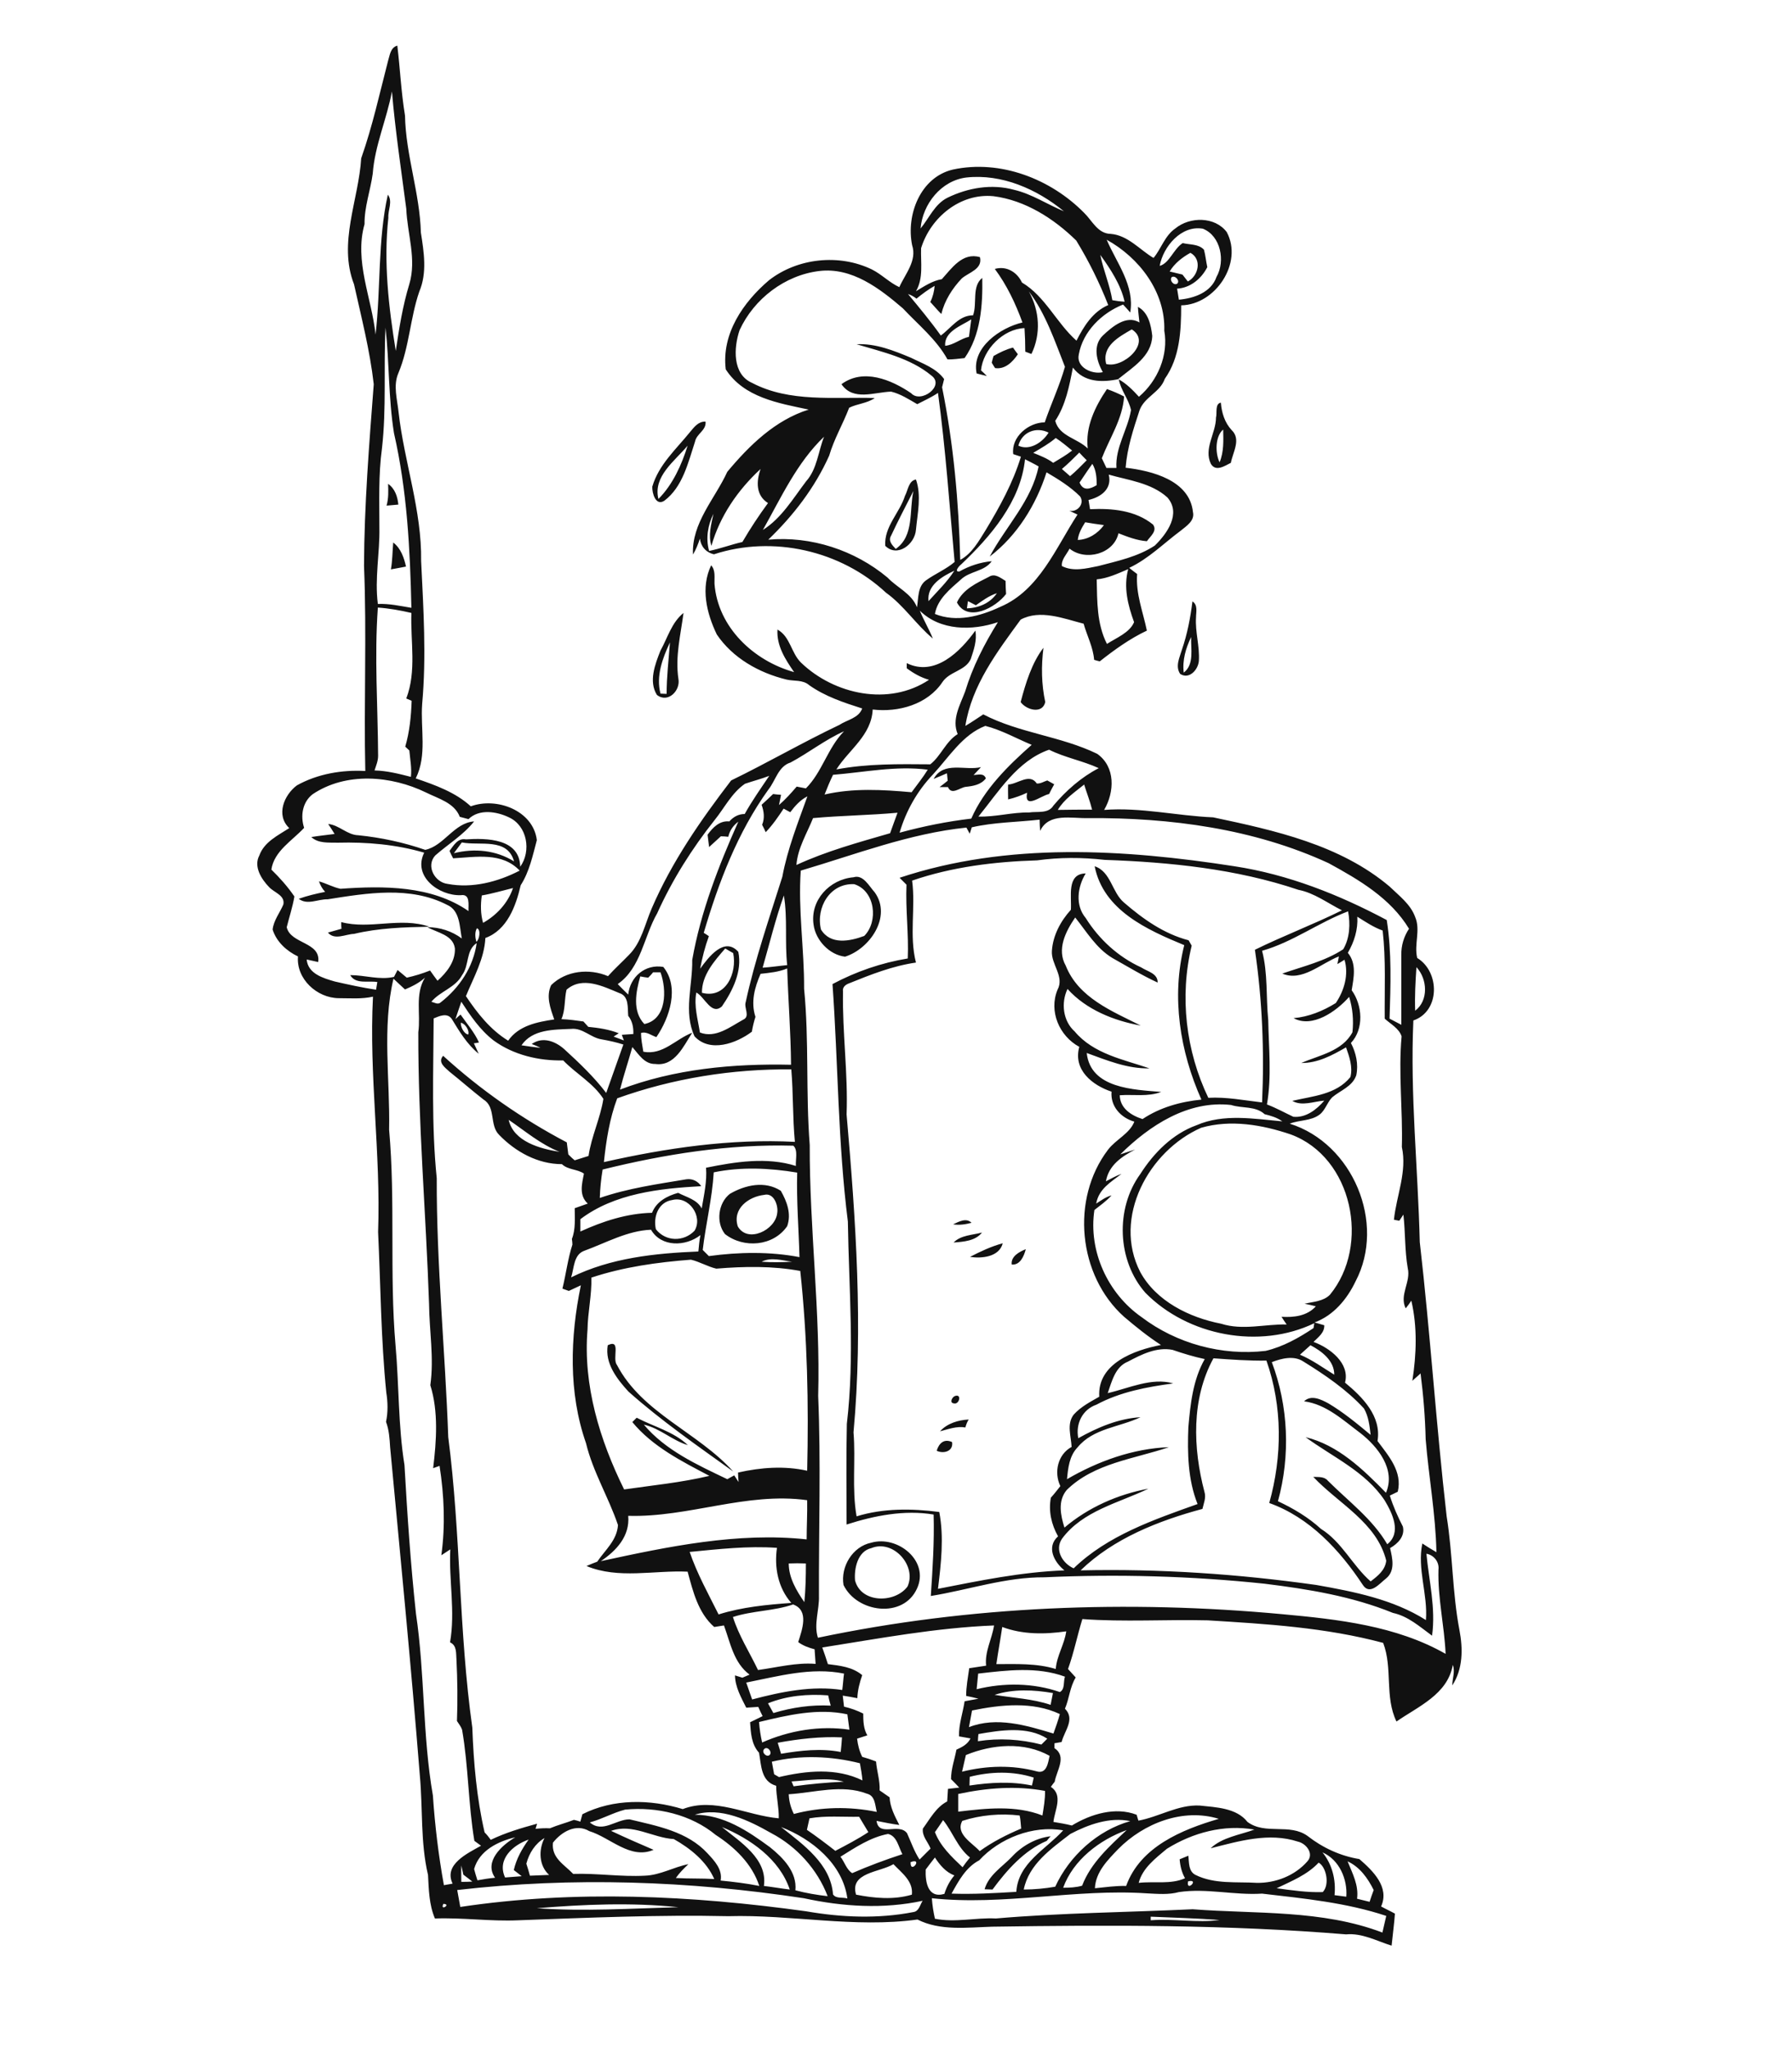
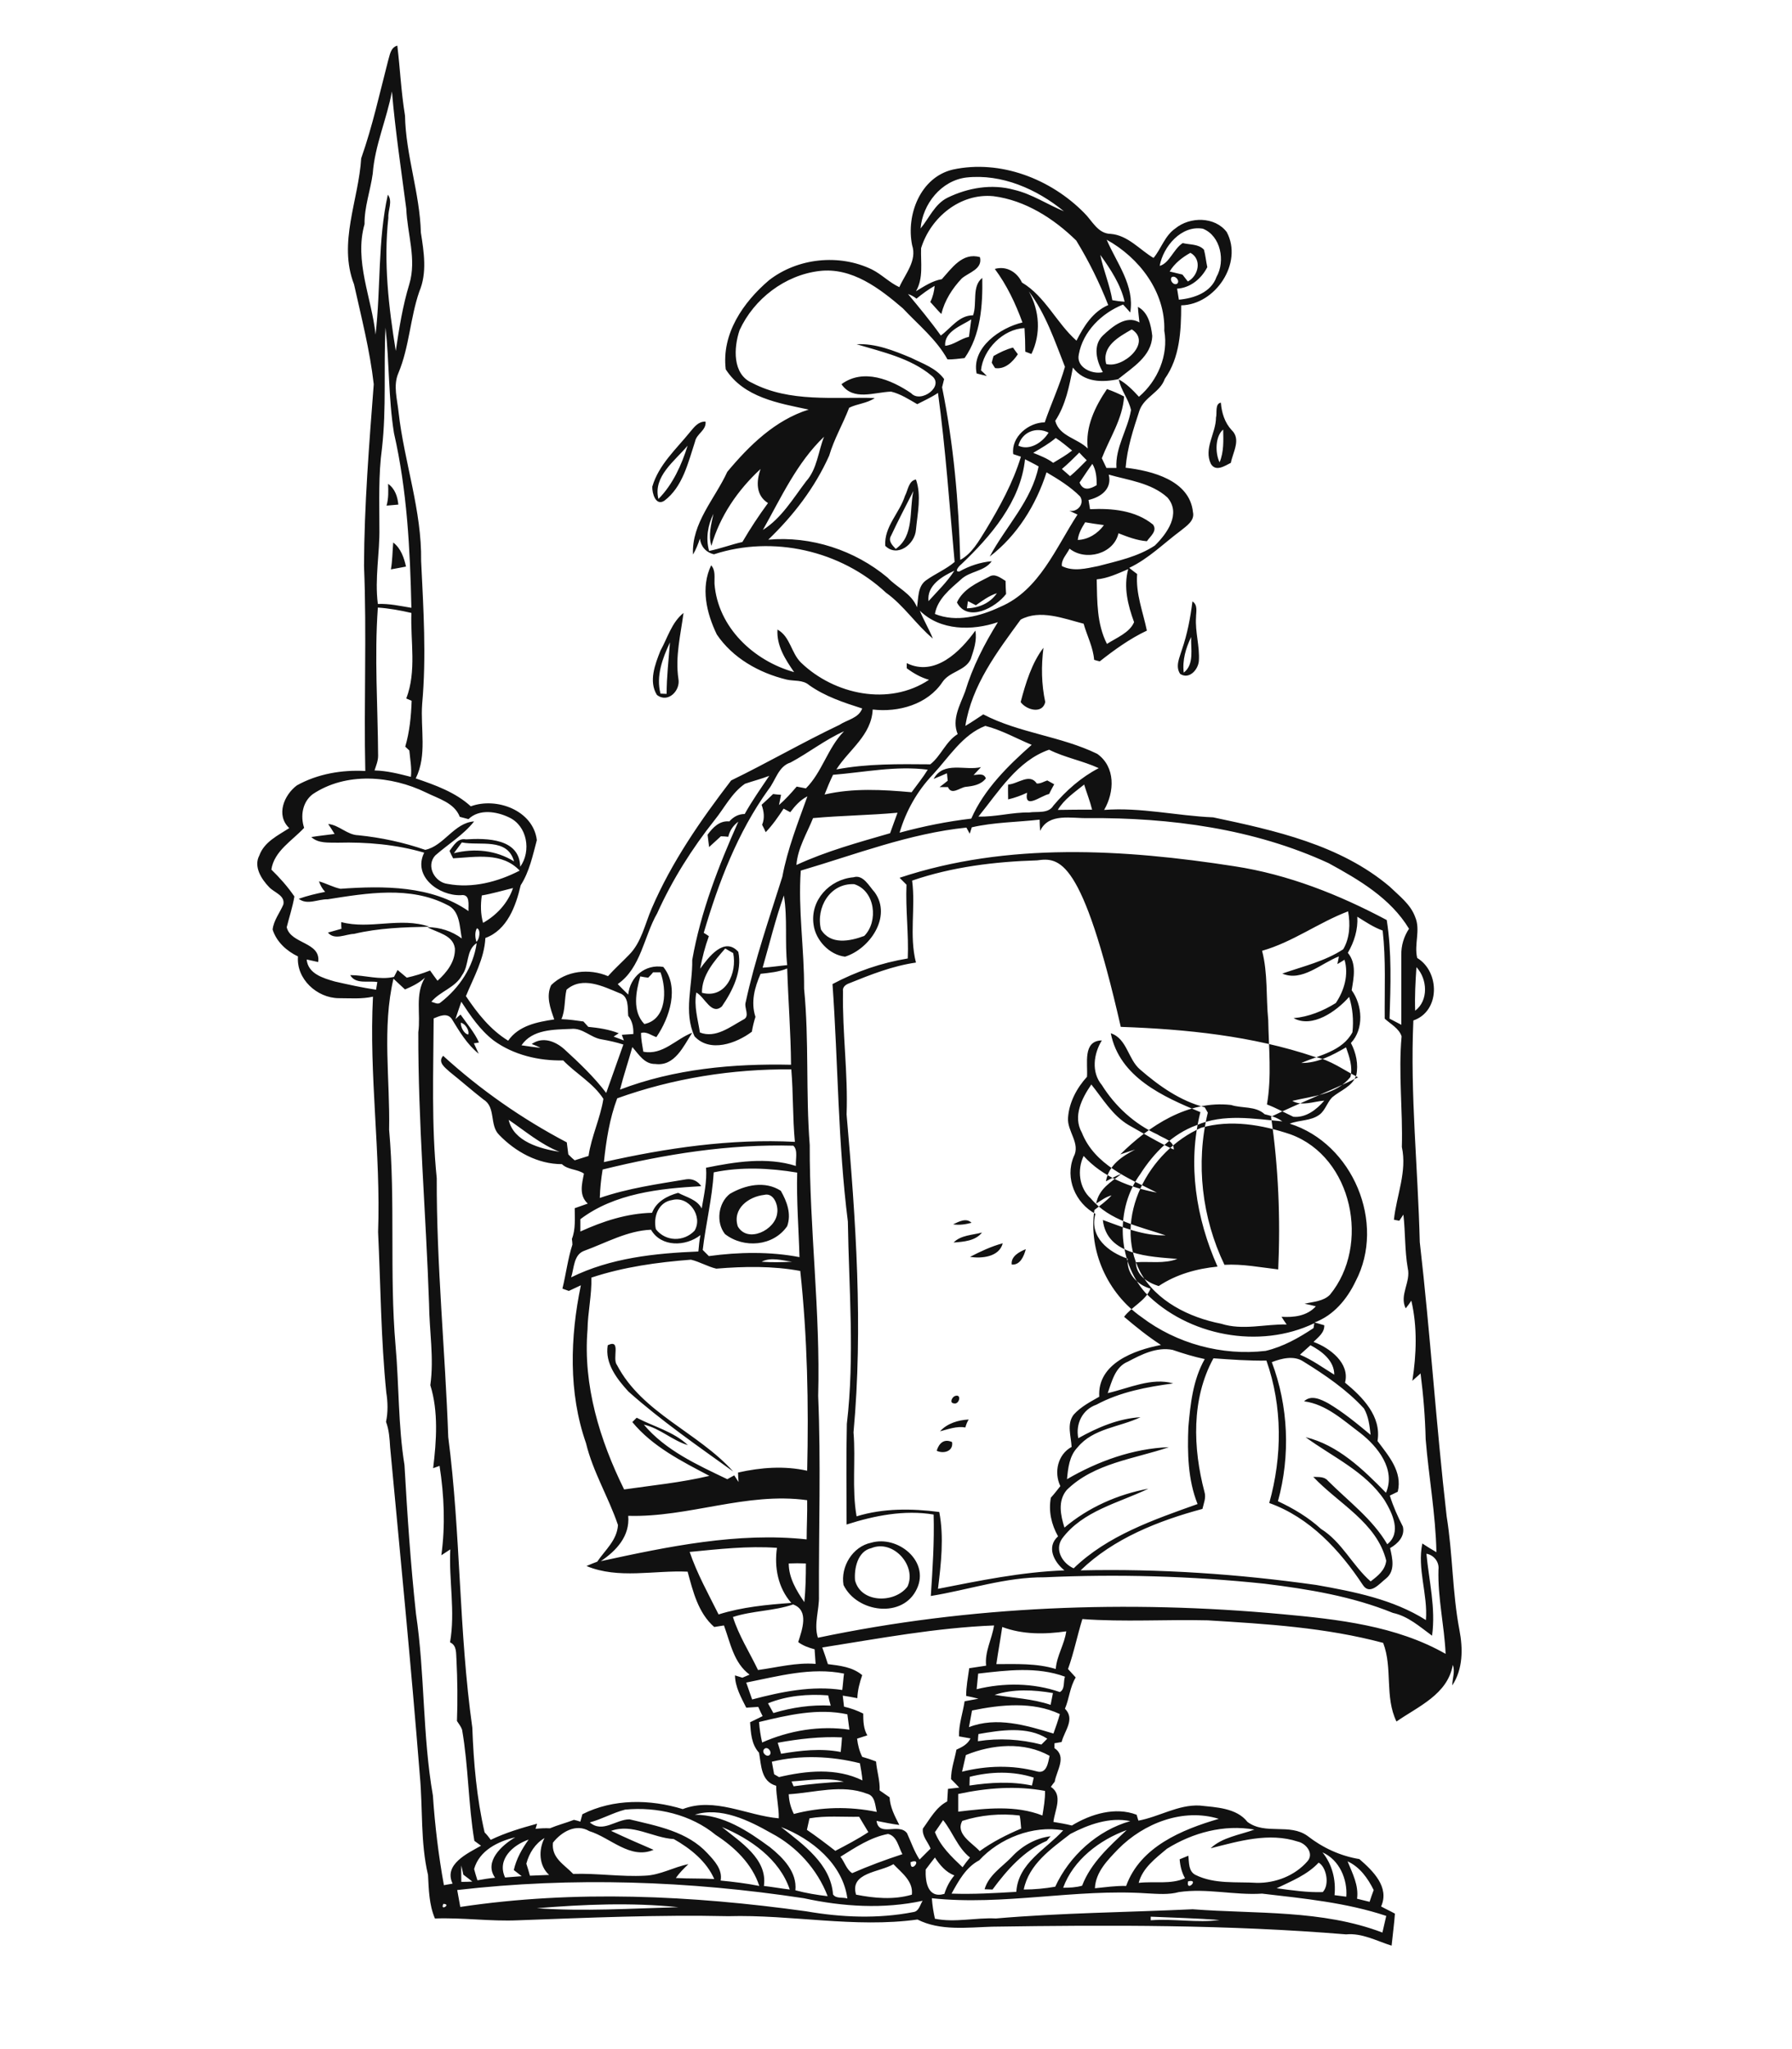
<svg xmlns="http://www.w3.org/2000/svg" version="1.2" baseProfile="tiny" id="Layer_1" x="0px" y="0px" viewBox="0 0 700 800" overflow="scroll" xml:space="preserve">
-   <path fill="#111111" d="M395.1,725.1c4-4.4,9.5-7.5,15.3-8.2c-0.4,0.4-1.1,1.3-1.5,1.8c-8.8,3.7-15.6,11.4-21.2,19  c-0.8,0-2.3-0.1-3.1-0.1C386.2,732.1,391.3,729,395.1,725.1 M340.4,604.4c-5.4,1.2-6.8,8-6.4,12.6c2.3,9,15.6,9,20.5,2.4  C358.2,611.3,348.9,600.9,340.4,604.4 M340.3,602.3c10.3-3,22.9,7.1,17.9,17.9c-5.4,11.9-23.5,9.4-28.7-1.4  C328.3,611.7,333,603.8,340.3,602.3 M365.9,566.4c0.9-3,2.9-4.8,6-3.4C372.5,566.6,368.6,567.7,365.9,566.4 M367.2,558.8  c2.8-3.1,7.1-4.4,11.2-4.6c-0.6,0.9-1,2-1.3,3.1C373.7,556.7,370.4,558,367.2,558.8 M373.1,545c2.7-0.9,1.6,3.5-0.5,2.9  C370.7,547.7,372,545.3,373.1,545 M237.4,525.2c5.4-2.6,1.6,5.2,3.6,7.7c9.8,18.8,31.7,26.3,45.4,41.6c-13.9-10-28.1-19.8-40.9-31.2  C241.1,538.5,236.2,532.3,237.4,525.2 M395.2,493.7c-0.4-3.2,3-5,5.5-6C400,490.4,398.5,494,395.2,493.7 M378.9,490.7  c4.1-2.1,8.3-4.1,12.8-5.3C390.3,490.8,383.4,491.4,378.9,490.7 M372.5,485.1c2.8-2.9,7.4-2.9,11.1-3.9  C381,484.5,376.4,484.8,372.5,485.1 M372.3,478c2.2-1,5.1-2.7,7.2-0.6C377.2,478,374.8,478.4,372.3,478 M298.5,466.5  c-6.1,0.7-12.5,5.4-10.3,12.3c3.8,6.7,14.7,1.5,15.4-5.2C304.1,470.7,302.3,465.5,298.5,466.5 M285.1,466.1c6-3.5,13.7-5.2,19.9-1.2  c2.4,4.2,4.2,9,2.5,13.8c-5.4,7.9-17,8.8-24.3,3.1C279.6,477.3,280.5,469.7,285.1,466.1 M133.3,360c11.2,3,23.1-2.1,34.4,1.8  c-9.8,0.2-19.8,0.5-29.4,2.8c-3.3,0.1-7.6,2.6-10.2-0.5c1.8-0.5,3.5-1,5.3-1.5C133.3,362,133.3,360.7,133.3,360 M320.7,362.9  c3.7,6.1,11.3,4.6,16.9,2.5c5.6-5.6,4.3-17.6-3.9-20.2C324.2,344.7,318.6,354.4,320.7,362.9 M333.4,342.5c3.8-1.2,6.1,3.5,8.3,5.9  c6.8,9.5-2,22.1-11.6,25.1c-6.1-0.7-11.5-6.4-12.3-12.5C316.4,351.5,324,343.3,333.4,342.5 M393.8,306.3c3.8-0.2,8.4-4.6,11.2-0.4  c1.5,0.1,2.8-0.8,4.1-1.2c0.9,0.5,1.8,1,2.7,1.5c-0.7,1.3-1.4,2.5-2,3.8c-3.2,0.6-9.8,6.3-8.6-0.5c-2.4,1.1-4.8,2-7.4,2.6  C393.8,310.1,393.7,308.2,393.8,306.3 M364.7,304.1c3.9-7.1,12.4-3.1,18.5-4.6c-1,1-1.9,2.1-2.9,3.1c1.8-0.1,4-0.9,4.8,1.3  c-1.9,2.5-5,3-7.9,3.3c-2.3,0.3-5.5,3.4-6.9,0.1c-1.1,0-2.2,0-3.3,0c1.1-0.8,2.1-1.6,3.2-2.5c-0.1-0.7-0.2-2.2-0.3-2.9  C368.1,302.7,366.4,303.4,364.7,304.1 M398.7,274.1c1.9-7.3,4.4-15.4,8.9-21.2c-0.9,7.1-0.8,14.2,0.7,21.2  C407.2,278.9,400.9,277.2,398.7,274.1 M258,270.8c0.6,0,1.8,0.1,2.4,0.1c0-6.7,0.8-13.4,1.3-20.1C258.8,257,256.2,263.9,258,270.8   M258,254c2.8-5,4.3-10.9,9-14.7c-1.1,8.4-3.3,17-2,25.7c0.9,4.6-4.1,9.7-8.4,6.3C253.3,266,255.9,259.3,258,254 M462.4,262.6  c4.2-3.2,2.7-9.3,2.9-13.9C463.2,253,461.8,257.8,462.4,262.6 M465.8,234.8c2.2,1.4,1.4,4.1,1.4,6.2c-0.4,5.7,1.5,11.3,1.1,17.1  c-0.3,3.4-3.8,7.3-7.3,5c-2-3-0.2-6.4,0.7-9.5C463.8,247.5,465,241.2,465.8,234.8 M381.2,236.3c-1-0.5-2.1-1.1-3.1-1.6  c-0.1,0.7-0.3,2.1-0.4,2.8c4.5-0.1,9.1-2,11.7-5.9C386.3,232.6,383.8,234.5,381.2,236.3 M386.3,225.2c2.3-1.5,4.5,0.4,6.5,1.6  c0,1.7,0.1,3.4,0.2,5.1c-4,5.3-15,11.3-19.2,3.3C376.2,230,381.6,227.6,386.3,225.2 M152.7,222.3c0.6-3.5,0.6-7,0.9-10.5  c3,2.3,4.2,5.9,5,9.4C156.7,221.6,154.7,221.9,152.7,222.3 M151.6,188.9c2.7,1.9,3.7,5,4,8.1c-1.5,0.1-3,0.3-4.6,0.4  C151.8,194.6,151.7,191.7,151.6,188.9 M348.1,209.1c-1.3,2.1,0.5,3.8,1.8,5.2c7.3-5.1,5.2-15,6.9-22.6  C353.8,197.6,350.8,203.3,348.1,209.1 M353.5,193.6c1.2-2.2,1.4-5.9,4.3-6.4c2.2,6.3,0.6,13.2,0,19.6c-0.4,5.7-7.3,11-12,6.3  C345.3,205.6,351.4,200.3,353.5,193.6 M257.2,194.8c5.6-5.6,9.1-13.4,11.4-20.8C263.6,180,255,186,257.2,194.8 M269.6,168.6  c1.6-1.9,3.2-4.1,6-4c0.4,3.4-3.5,4.7-4.1,7.8c-2.7,8.2-4.8,17.7-12,23.1c-3.4,2.2-4.8-3-4.7-5.5  C257.3,181.4,264.2,175.3,269.6,168.6 M476.4,180.5c1.7-4.1,1.5-8.5,1.4-12.8C474.7,170.3,474.6,176.8,476.4,180.5 M475,163  c0.5-1.7-0.5-5.4,1.9-5.8c0.3,3.9,1.5,7.8,4.2,10.7c3.8,3.6,0.5,8.6-0.3,12.8c-2.4,1.2-5.9,3.6-7.8,0.4  C470.1,175.1,475,169.1,475,163 M388.1,139c2.4-1.4,4.9-2.6,7.6-3.3c0.5,0.7,1.4,2,1.9,2.6c-2,3-5,6-8.9,5.4c-0.3-0.5-1-1.5-1.3-2.1  C387.6,140.8,387.8,139.9,388.1,139 M449.5,748.3c0,0.3,0,1,0,1.4c9-0.7,18.1,1.1,26.9-0.1C467.4,748.9,458.4,748.7,449.5,748.3   M209.7,745c18.4,1.3,36.9,0.1,55.3-0.4C246.6,742.7,228,743.5,209.7,745 M173.2,743.3C171.7,746.3,176.5,743.4,173.2,743.3   M460.5,738.7c-4,1.1-8.3,0.7-12.4,0.5c-28.1-1.9-56.1,4.9-84.1,1.9c0.2,2.7,0.6,5.3,1.2,8c7.9,1.6,15.9-0.5,23.8-0.1  c25.6-2.2,51.3-2.4,76.9-3.6c24.7,1.9,50.5,0.1,74.1,9.1c0.5-2.2,1-4.4,1.5-6.5c-15.6-5.2-32.2-6.8-48.5-8.7  C482.2,740,471.3,737.1,460.5,738.7 M178.6,737.9c0.4,2.2,0.8,4.4,1.2,6.6c44.8-6.7,90.4-4.5,135.1,1.7c13.8,2.4,28.1,3,41.9,0.3  c2.2-0.3,2.6-2.9,3.6-4.4c-15.3,3.3-31.2,2.3-46.4-1C269.2,734.3,223.6,732.7,178.6,737.9 M464.1,734.5  C463.2,739,468.8,733.4,464.1,734.5 M180.2,734.7c1.4,0,2.9,0,4.3-0.1c-1.1-0.9-2.3-1.8-3.5-2.7c-0.2-0.9-0.6-2.7-0.8-3.6  C180.1,730.4,180.2,732.5,180.2,734.7 M334.4,739.7c7.1,1.4,14.7,2.1,21.8,0c0.6-5.3-4-8.5-7.2-11.9  C343.7,731,331.8,731,334.4,739.7 M526.4,726.7c1.9,4.7,4.4,9.3,3.7,14.6c1.6,0.4,3.2,0.8,4.9,1.2c0.5-1.5,1-3.1,1.6-4.6  C534.3,733.3,531.2,728.9,526.4,726.7 M498.7,737.2c5.9,0.8,12,1.7,18,1.5c2.8-2.9,1.4-9.8-1.6-11.5  C510.6,732,504.5,734.4,498.7,737.2 M355.7,727C355.5,732,360.8,725.1,355.7,727 M361.6,729.9c-0.2,4.8,0.8,11.4,7.3,9.5  c0.8-2.6,2.1-5.1,3.9-7.2c-3.4-1.3-5.7-4.1-7.6-7C364,726.7,362.8,728.3,361.6,729.9 M516.6,723.2c3.8,4.7,5.3,10.7,4.7,16.7  c1.5,0.2,3.1,0.4,4.6,0.6C526.4,733.7,523.2,726.1,516.6,723.2 M205.6,727.6c0.5,1.6,1,3.1,1.4,4.7c2.5-0.1,5-0.2,7.5-0.3  c-4-3.6-4.2-9.8-1.8-14.4C209,719.8,206.7,723.5,205.6,727.6 M197.3,733c2.1-0.2,4.3-0.3,6.5-0.5c-1-0.8-2.1-1.6-3.1-2.4  c1-4.4,3.2-8.3,5.8-11.9C200.4,720.3,194,725.9,197.3,733 M185.2,729.7c0.4,1.5,0.8,2.9,1.3,4.4c2.3-0.4,4.5-0.8,6.9-1  c-4.5-6.3,2.7-12.8,7.9-15.8C194.5,718.9,187.2,722.5,185.2,729.7 M328.3,724.9c1.6,2,2.4,5.1,4.6,6.4c6.4-2.8,12.9-5.2,19.6-7.4  c-1.5-2.7-2.1-7.1-5.6-7.9C340,717.3,334.1,721.3,328.3,724.9 M415.3,737c2.5,0,5-0.1,7.4-0.8c3.4-8.9,10.7-15.4,17.4-21.7  C429.5,718.3,419.2,726.2,415.3,737 M455.8,721.8c-4.4,3.7-9.5,7.5-11,13.3c6-0.7,12.5,0.7,18.1-1.8c-1.3-2.3-1.9-4.8-2.1-7.4  c1.1-0.5,2.3-0.9,3.4-1.4c0.3,2.7,0,6.1,2.8,7.5c7.5,3.7,16,2.6,24,3.1c7.3,0.1,14.8-2.8,19.7-8.4c2.7-3-0.5-7-3.7-7.7  c-11.3-3.7-23-0.2-34.1,2.6c4.5-4.3,11.4-5.2,17.1-7.3C478.1,712.2,465.9,715.5,455.8,721.8 M382.5,726.3c-5.2,2.7-8.1,8.1-10.8,13  c8.5,0.3,16.9-0.2,25.3-0.7c0.7-11.3,11.5-16.5,18.3-24C403.5,712.5,390.4,717.7,382.5,726.3 M305.1,713.3  c8.6,6.8,19.4,14.4,20.3,26.3c1.2,1.8,3.8,1,5.6,1.6C329.2,727.7,317.1,717.9,305.1,713.3 M282,713.3c7.1,5.8,17.9,12.4,16.4,23  c3.4,0.4,6.7,1,10.1,1.4C304.5,725.8,293.1,717.9,282,713.3 M216,719.4c-0.7,6,4.5,8.6,7.9,12.2c9.4-0.3,18.7,1.2,28,0.7  c6-0.2,11.3-3.4,17-4.5c-1.8,1.7-3.5,3.4-4.9,5.4c5,0.3,10,0.1,15,0.4c-3-6.9-9.4-12-15.8-15.6c-8.3-0.5-16.1-6.2-24.5-3.2  c5.5,2.6,11,5,16.6,7.4c-9.1,3.9-16.9-4.8-25.1-7.3C225,711.8,219.3,715.2,216,719.4 M368.4,710.6c-1.1,1.6-2.1,3.2-3.2,4.7  c2.2,5.6,6.5,9.6,10.8,13.7c0.9-1.3,1.9-2.6,2.9-3.8C374,721.3,372.2,715.3,368.4,710.6 M418.1,716c-7.5,5.8-16.2,11.8-18.2,21.7  c4.1,0,8.3-0.4,12.3-1.1c5.5-12,16.5-22,29.3-25.6C433.5,709.3,425.2,712.3,418.1,716 M436.8,721.9c-4.1,4.3-8.8,8.9-9.1,15.3  c4.1-0.4,8.1-1,12.2-0.9c5.5-15.3,21.8-22,36.2-26.2C462.1,705.8,446.8,711.8,436.8,721.9 M316.2,709.9c-0.3,1.5-0.7,3-1,4.5  c3.8,2.6,7.5,5.4,11.1,8.2c4.4-2.3,8.8-4.6,12.9-7.3c-1.2-2-2.4-4-3.6-6C329.1,709.4,322.6,708.8,316.2,709.9 M375.9,710.9  c-2.8,5.1,3.9,8.6,6.8,11.8c5-3.6,10.5-6.4,16.2-8.8c-0.2-1.7-0.2-3.4-0.6-5.1C390.9,707.9,383,708.6,375.9,710.9 M271.4,708.5  c11.2,0,20.7,6.3,29.4,12.7c5.1,4.1,10.6,9.7,9.9,16.8c4.1,1.1,8.3,1.8,12.6,2.3c-4-10.5-12.1-19.4-22-24.6  C292.5,710.7,281.5,705.3,271.4,708.5 M230.4,711.5c5,4.3,10.2-1.2,15.5-1.2c10.8,2.6,22.6,4.7,30.5,13.3c2.7,2.9,5.9,6.3,5.1,10.6  c5.1,0.5,10.1,1.1,15.1,2.1c-2.8-8.6-9.6-15.1-17-19.9c-9.7-8-23-11.1-35.4-9.9C239.5,707.7,235.2,710.2,230.4,711.5 M374.3,700.4  c0,2.3,0,4.6,0,6.9c10.9-1.3,22.5-2.6,32.9,1.5c0.5-3.2,1.1-6.4,1-9.6C397,697.1,385.5,698,374.3,700.4 M308.1,700.5  c0.1,2.7,0.8,5.3,2,7.7c10.6-2.8,21.7-3,32.4-0.8c-0.7-2.6-0.6-6.3-3.8-7.1C328.8,696.5,318.2,699.9,308.1,700.5 M309.2,695.5  c0.2,0.5,0.6,1.4,0.8,1.9c6.5-0.9,13-1.5,19.6-1.8C323,693.8,315.9,695.1,309.2,695.5 M378.8,693.7c0,0.8-0.1,2.5-0.1,3.4  c8.1-1.2,16.3-1.7,24.4,0c0.2-1,0.5-2,0.7-3.1C395.8,691.4,387,691.6,378.8,693.7 M301.5,687.8c0.3,1.6,0.6,3.3,0.9,4.9  c0.5,0.3,1.4,0.8,1.9,1.1c10.7-2.5,22.4-3.7,32.6,1.3c-0.2-2.3-0.6-4.5-1-6.7C324.8,685.6,312.7,685.1,301.5,687.8 M298.4,683  c-1,1.3,1.3,3.4,2.4,2C301.6,683.6,299.5,681.5,298.4,683 M377.3,685.2c-0.5,2.2-1,4.3-1.5,6.5c9.6-2.4,19.7-2.7,29.3-0.1  c3.8,1,4.3-3.4,4.9-6.1C400,679.9,387.5,681,377.3,685.2 M303.8,680.4c0.4,1.4,0.9,2.9,1.3,4.3c7.7-1.3,15.6-2.2,23.3-0.7  c0.2-1.9,0.4-3.8,0.5-5.7C320.5,677.9,312,678.9,303.8,680.4 M382.2,677c-0.1,0.7-0.2,2.1-0.2,2.8c8.3-1.3,16.6-0.8,24.8,1.3  c0.6-0.6,1.7-1.7,2.3-2.3C401.3,673.8,390.8,675.5,382.2,677 M296.5,672.3c0.2,2.7,0.6,5.3,1.2,8c10.6-4.7,22.6-6.7,34.1-5  c-0.3-2-0.5-4-0.8-6C319.5,666.8,307.7,669.6,296.5,672.3 M379.7,667.8c-0.4,2.2-0.8,4.4-1.2,6.5c10.8-4.2,22.4-0.7,33,2.5  c0.9-2.5,1.8-5,2.5-7.6C403.4,664.2,390.9,665.5,379.7,667.8 M300,665c0.7,1.3,1.4,2.5,2.1,3.8c7.3-2.2,14.9-3.3,22.4-2.9  c-0.4-1.3-0.7-2.7-1-4C315.6,661.3,307.4,662,300,665 M388.5,661.7c7.3,1.2,14.8,1.5,21.9,3.9c0.3-1.5,0.6-3.1,0.9-4.6  C403.8,659.7,395.9,659.3,388.5,661.7 M382.1,653.4c-0.2,2-0.4,4-0.6,6.1c10.6-2.6,22.1-2.5,32.5,1.1c2.1-1.1,1.3-4.1,2-6  C405.1,650.6,393.4,652.1,382.1,653.4 M291.5,656.9c0.8,2.2,1.5,4.4,2.3,6.6c11.4-3,23.4-5.5,35.2-3.7c0.3-2.1,0.4-4.3,0.7-6.4  C316.9,650.8,304.1,654.4,291.5,656.9 M391.5,635.2c-0.7,4.8-1.6,9.6-2.3,14.5c7.8,0,15.6-0.4,23.2,1.9c0.4-5.2,3.4-9.6,4.1-14.7  C408.2,638.1,399.5,638.2,391.5,635.2 M321.2,643.2c0.8,2.2,1.5,4.3,2.2,6.5c4.7,0.6,9.6,1.1,13.4,4.3c-1,2.9-1.8,5.9-1.9,9  c-1.9-0.4-3.8-0.7-5.7-1c0.2,1.4,0.3,2.9,0.5,4.3c2.6,0.6,5.1,1.5,7.5,2.7c0,2.9,0.1,6,1.6,8.5c-1.3,0.4-2.7,0.9-4,1.3  c0.3,2.5,0.9,4.9,2,7.1c1.8,0.5,3.6,1.1,5.4,1.8c0.3,3.8,1.6,7.5,1.4,11.3c1.3,0.9,2.6,1.8,3.9,2.7c0.2,3.9,2,7.3,3.8,10.8  c-3-0.4-5.9-1-8.9-1.6c0.9,6.5,8.7,0.6,11.9,4.8c1.6,3.5,2.8,7.1,4.9,10.3c1.4-1.4,2.9-2.9,4.3-4.3c-1-2.6-3.4-4.8-3-7.8  c2.8-3.8,5.1-8.3,9.5-10.6c0.1-1.7,0.2-3.3,0.3-4.9c1.5-0.2,2.9-0.3,4.4-0.5c-1-1.1-2.1-2.2-3.2-3.3c0-4,1.4-7.7,2.1-11.5  c2.2-1,4.4-2.1,5.5-4.4c-1.5-0.3-3-0.5-4.5-0.8c-0.1-4.7,1.5-9.1,2.2-13.7c1.8-0.3,3.6-0.7,5.4-1c-1.6-0.4-3.2-0.8-4.8-1.1  c0-3.6,0.7-7.2,1.2-10.8c2.2-0.3,4.4-0.7,6.6-1c-0.6-5.5,2.3-10.4,3.1-15.7C365.6,635.5,343.4,639.7,321.2,643.2 M286.3,631.3  c2.3,7.3,6.5,13.8,9.8,20.7c7.5-1,14.8-3,22.5-2.4c-0.1-1.9-0.3-3.8-0.4-5.7c-2.3-0.6-4.5-1.4-6.4-2.8c1.5-4.8,4.4-12.4-2-14.7  C302.3,629,294,628.8,286.3,631.3 M308.1,610.4c0,5.6,3,10.6,6.1,15.1c0.5-5,0.6-10.1,0.6-15.1C312.5,610.3,310.3,610.3,308.1,610.4   M269.4,605.9c2.9,8.5,7.3,16.4,11.3,24.4c9.2-2.9,18.8-3.8,28.4-4.5c-5.2-5.9-6.7-13.9-5.6-21.5  C292.1,603.5,280.7,604.8,269.4,605.9 M245.4,591.8c0.7,7.9-4.6,13.6-10.7,17.7c26.3-5.7,53.5-11.4,80.4-8.5  c0-5.1,0.3-10.2,0.2-15.3C291.6,582.4,269,592.5,245.4,591.8 M496.8,531.8c6.5,17.2,7.3,36.5,2.4,54.3c6,2.8,11.9,6.3,16.8,10.8  c8.2,5.1,12.3,14.3,19.4,20.5c2.8-2.1,5.7-4.4,6.1-8.1c-3.7-14.9-18.6-22.2-28.5-32.7c2,0.1,4.3-0.2,5.7,1.5  c8,8,17.4,14.9,23.2,24.8c5.7-4.5,2-12.1-1-17.1c-7.5-11.3-20.4-17-30.9-24.7c12.6,3,22.5,12.6,31.4,21.7c3.9-9.1-3.2-18-10-23.3  c-6.7-5-13.4-11.3-22-12.4c2.8-2.7,6.7-0.7,9.5,0.8c5.9,3.5,11.2,7.9,16.5,12.3c-0.4-3.5-0.8-7.2-2.6-10.3  c-6.8-7.4-15.2-13.1-23.6-18.3C505.5,529.1,500.7,530.3,496.8,531.8 M440.6,531.6c-5,2-6.3,7.8-7.9,12.3c8.3-1.9,17.1-6.2,25.6-3.8  c-10.3,1.4-20.7,3.3-30,8.3c-5.5,1.9-8.2,7.5-7.1,13.1c7.5-4.2,15.7-7.7,24.3-8.2c-8.1,3.9-18.5,4.3-24.6,11.8  c-3.2,3.3-3.7,8.1-4.1,12.4c12-7,25.8-12,39.8-12.5c-13.5,4.6-29.2,6.2-39.9,16.7c-3.6,4.3-2.4,9.9-0.9,14.7  c9.3-7.9,20.9-13,32.8-15.2c-11.6,5.6-25.7,8.6-33.8,19.6c-2.9,4.4,0.3,9.6,4.6,11.5c13.2-12.8,31.3-19,48.4-25.1  c-3.8-9.5-4-20-3.6-30c0.8-9.1,1.8-18.5,6.4-26.6c-4.3-0.9-8.5-2.2-12.6-3.6C451.8,525.8,445.9,528.8,440.6,531.6 M507.8,528.9  c4.8,2,9,5.1,13.4,7.8c0-5.5-4.9-9.2-9.3-11.5C510.5,526.4,509.2,527.7,507.8,528.9 M297.5,492.6c3.9,0.3,7.9,0.2,11.9,0  C305.5,492.1,301.2,490.7,297.5,492.6 M231,498.8c0.2,6.8-1.4,13.5-1.5,20.3c-1.8,21.7,4.8,43.2,14.3,62.4  c11.1-1.6,22.4-2.7,33.3-5.3c-10.8-5.7-22.2-11.4-30.1-21c0.4-0.4,1.3-1.3,1.7-1.7c6.7,3.5,14.4,5.4,20,10.7  c-6.1-1.8-10.9-6.6-17.2-8c8.5,10.1,20.9,15.7,32.6,21.3c0.9-0.5,1.8-1,2.7-1.5c0.6,0.9,1.1,1.7,1.7,2.6c-0.1-0.9-0.2-2.8-0.2-3.7  c8.9-2,18.1-2.7,27-0.7c0.6-26,0.1-52.1-2.7-78c-10.8-2-21.9-1.8-32.8-0.9c-3.4-0.8-6.5-2.7-9.9-3.5  C256.9,492.8,243.7,494.6,231,498.8 M228.3,488.3c-4.3,1.5-4,6.8-5.2,10.4c15.4-7.6,32.7-9.4,49.7-10.1c0.2-2.2,0.4-4.3,0.8-6.4  c-5.7,4.5-15.3,4.8-19.3-2.1C245,480.5,236.8,485.2,228.3,488.3 M262.6,468.5c-5.4,0.8-7.5,6.5-6.4,11.4c3.8,4.9,10.9,5,15.1,0.6  C274.7,474.9,269.1,466.8,262.6,468.5 M278.8,457.7c-0.6,10.2-3.1,20.1-4.3,30.3c0.8,0.8,1.6,1.6,2.4,2.4  c11.7-1.6,23.9-1.8,35.4,0.4c-0.3-11-1.2-22-0.9-33C300.6,456,289.5,455.5,278.8,457.7 M235.4,456.6c-0.6,3.7-1,7.4-1.1,11.1  c11-3.8,22.5-5.4,33.9-7.3c2.3-0.3,4.5,0.8,5.7,2.7c-16.2,0.9-33.9,2.8-47.2,12.9c0,1.6,0,3.2,0,4.8c8.8-4,18.2-7.1,28-7.3  c1.7-4.4,5.9-6.6,10.2-7.8c3.2,1.7,7.4,2.6,9.2,6.1c0.9-5.3,2.1-10.5,1.7-15.9c11.4-2.3,23.7-4.3,35.1-0.7c-0.2-2.5,0.9-6.2-1-7.9  C284.8,446.6,259.7,450.6,235.4,456.6 M469.2,440.3c-20.5,9-34.7,35.1-23.8,56.3c6.2,11.4,19.2,17.8,31.6,20.2  c8.5,2.7,17.1,0.1,25.6,0.3c-0.7-1-1.4-2-2-3c4.8,0.3,10-0.3,13.4-4.1c-1.1-0.3-3.3-0.8-4.4-1c3.4-0.8,7.3-0.9,9.9-3.5  c15.9-19.3,8.9-53.7-15.3-62.6C493,439.1,480.7,437,469.2,440.3 M198.7,437.2c1.9,8.5,12.3,11.3,19.9,12.5  C211.2,446.8,205.2,441.6,198.7,437.2 M437.6,450.7c1.4-0.5,4.3-1.4,5.8-1.9c-5.2,2.7-10.3,6.1-11.4,12.4c2-1,4-2.2,6.1-2.9  c-4.2,3.2-8.9,5.9-9.9,11.6c1.9-1.2,3.7-2.6,6-3.2c-2,2.2-4.4,3.9-6.7,5.7c-2.4,16,5.2,32.6,18.4,41.8  c13.7,10.4,31.5,15.2,48.5,13.2c6.8-1.6,13-5.1,18.7-8.9c0.1-0.5,0.2-1.5,0.3-1.9c-21.4,10.3-49.4,5-66-11.9  c-11-12.5-11.8-32.8-2-46.3c5.3-8.3,12.6-15.7,22-19.1c10.6-4.6,22.4-2.5,33.5-1.5c-2-1.5-4.5-2.2-6.9-2.8  c-3.6-3.3-8.8-2.2-13.1-3.6C464.1,429.5,449,439.4,437.6,450.7 M241.1,428.8c-3,8-4.3,16.4-5.2,24.9c24.4-5.5,49.6-9.2,74.6-7.9  c-0.9-9.4-0.6-18.9-1.4-28.3C286,417.3,262.8,421,241.1,428.8 M203.7,408.1c2.5,0.4,4.9,0.7,7.4,1c-1.1-0.6-2.3-1.1-3.4-1.5  c4.3-3,9.2-1.1,12.7,2c5.8,5.3,11.6,10.8,16.4,17.1c2.2-6.3,4.5-12.6,6.7-18.9c-2.8-0.9-5.6-1.5-8.4-2c-4.3-0.6-7.5-4.6-12-4.1  C216.3,402,208,401.8,203.7,408.1 M180,399.3c-0.1,1.6,1.2,4.3,2.9,4.6C183.5,402.3,181.6,399.5,180,399.3 M180.2,391.1  c-0.8,2.2-1.5,4.5-2.3,6.8c0.5-0.5,1.5-1.4,2-1.8c2.5,3.6,5.4,6.9,7.2,10.9c-0.5,0.1-1.5,0.3-2,0.3c0.6,1.4,1.3,2.7,1.9,4.1  c-4.6-3.7-7.6-8.8-10.6-13.7c-1.8-2.4-4.8-1-7-0.1c-0.1,20.8-0.9,41.7,1.2,62.4c-0.1,33.8,3.3,67.4,4.5,101.1  c4.9,37.7,4.1,75.8,9.4,113.4c0.5,13.7,1.7,27.5,4.8,40.9c0.9,0.9,1.7,1.9,2.4,2.9c5.8-2.8,11.9-4.6,18.1-6.3  c-0.1,0.5-0.5,1.5-0.6,2c1.9-0.2,3.8-0.3,5.6-0.2c3.1-1.3,6.3-2.1,9.4-3.3c0.8,0.2,1.7,0.4,2.5,0.7c0.2-0.7,0.6-2.2,0.8-2.9  c12.1-6.1,26.4-5.9,39.2-2c12.4-4.8,25,2.5,37.5,3.6c0.1-4.3-1-8.5-1-12.7c-6-1.7-5.8-8-6.7-12.9c-3-3.3-3.2-7.7-3.5-11.9  c1.6-0.8,3.3-1.6,4.9-2.4c-0.6-1.2-1.2-2.4-1.7-3.6c-1.6,0.1-3.2,0.2-4.7,0.3c-2-4-4.3-8-4.4-12.6c0.9,0.3,1.9,0.6,2.9,0.9  c0.7-0.3,2.1-0.9,2.8-1.2c-6.2-4.6-7.5-12.4-10-19.2c-1.3,0.2-2.5,0.4-3.8,0.6c-6.3-5.5-8.3-13.9-10.4-21.6c-13.1-0.6-27,3-39.5-2.2  c1.4-0.6,2.8-1.2,4.2-1.7c3.1-4.6,7.7-8.3,8.1-14.3c-3.7-10.9-9.8-20.8-12.5-32c-6.9-19.7-6.2-41.4-2-61.6c-1.6,0.7-3.1,1.5-4.7,2.2  c-0.6-0.2-1.9-0.7-2.5-0.9c1.4-5.7,2.1-11.6,3.9-17.2c0-0.5-0.1-1.7-0.2-2.2c1.5-3.8,1.1-8,1.1-12c1.7-0.6,3.4-1.2,5.1-1.8  c-3.5-3.2-2.3-7.6-1.5-11.7c-2.5-1.8-6.2-1.4-8.6-3.7c-9.4,0-18.1-4.8-24.5-11.4c-3.9-3.8-1.2-10.8-6.1-13.8  c-4.5-3.5-8.8-7.3-13.2-10.8c-1.7-1.6-4.9-3.7-2.6-6.3c14.6,13.3,30.8,24.6,48.3,33.8c0.2,1.6,0.4,3.1,0.6,4.7  c0.8,0.8,1.6,1.6,2.5,2.3c1.8-0.6,3.6-1.1,5.4-1.7c1.1-7.6,4.6-14.7,5.8-22.3c-4-6.2-10.7-9.8-15.7-15c-9.5,0.2-19.4-2.1-27.2-7.8  C187.5,402.1,183.8,396.6,180.2,391.1 M221.3,386.4c-0.9,3.8-0.4,7.9-2,11.5c2.9,0.1,5.8,0.5,8.6,0.9c0.6,0.7,1.3,1.4,1.9,2.1  c4.1,0.4,8.1,1,11.9,2.5c-0.5,0.3-1.5,1-2,1.3c1.3,0.5,2.6,1,4,1.5c-0.2-0.5-0.6-1.6-0.8-2.2c1.5-0.1,3-0.2,4.5-0.3  c0.1-2.6-0.4-5.1-2-7.1c-0.3-3.1,0.4-7.7-3.5-8.9C235.6,385.1,227.5,381,221.3,386.4 M158.2,386.3c-1.5-1.4-3-2.8-4.5-4.2  c-4.5,19.1-1.3,39.4-1.7,59c2.5,28,0.1,56.1,2.5,84.1c1.4,15.6,1,31.3,3.5,46.8c1.1,19.4,2.4,38.8,4.5,58.1  c3.5,23.5,2.5,47.4,6.6,70.9c0.8,11.8,2.2,23.4,4.3,35c1.1-0.2,2.3-0.4,3.4-0.6c-3.6-7.5,5.8-11.8,11.1-14.8  c-0.9-0.6-1.7-1.3-2.6-1.9c-2.4-14.4-2.3-29-4.8-43.4c-0.4-1.2-1.3-2.3-2-3.4c0.3-8,0.2-16.1-0.2-24.1c-0.2-2.4,0.2-5.4-2.5-6.6  c2.1-12.1-0.5-24.2,0.1-36.3c-1.2,0.8-2.3,1.5-3.5,2.3c1.6-11.6,1.1-23.4-0.7-34.9c-0.8,0.3-1.7,0.6-2.5,0.9  c1.3-10.7,2.1-22.1-1.1-32.4c1.5-10.6-0.4-21.2-0.5-31.8c-1.2-35.3-4.3-70.6-4.2-106c1-7.1-1.4-14.8,2.6-21.3  C163.7,383.8,161,385.1,158.2,386.3 M253.2,381.7c-0.8-0.1-2.3-0.3-3.1-0.5c-1.7,6-3.2,13.6,1.6,18.6c8.8-1.8,8.8-13.4,6.3-20.2  c-0.7,0-2.1,0-2.9,0C254.7,380.2,253.7,381.2,253.2,381.7 M553.3,377.6c-0.4,5.7-0.7,11.4-0.5,17  C558.1,390.6,557.6,382.2,553.3,377.6 M274.2,387.6c9.4,2.5,13.8-7.9,12.2-15.5c-0.8-0.4-2.4-1.4-3.1-1.8  C279,375.2,274.1,380.8,274.2,387.6 M180.5,380.7c-2.6,4.9-8.6,6.3-12,10.4c1.2,0.3,2.6,1.3,3.7,0.2c7.3-5.7,12.7-13.8,14-23.1  C181.9,371,183.4,376.8,180.5,380.7 M186.3,362.4c-0.9,1.5-0.7,3.7-0.2,5.3C187.2,366.9,188,363,186.3,362.4 M530.2,357.9  c0.3,5-1.2,9.8-3.7,14.1c3.5,4.2,2.3,9.7,1.5,14.6c4.2,5.8,4.9,15.1-0.3,20.6c2,3.8,3,8.3,2.1,12.6c-1.5,4.4-6.2,5.9-9.4,8.6  c-2,2-2.7,5.1-5,6.8c-3.4,2.5-7.8,2-11.6,3.5c24.6,7.7,37.7,38.8,25.7,61.6c-3.3,6.9-8.6,13.3-16,16c1.3,0.4,2.5,0.7,3.8,1.1  c0.1,2.9-2.3,4.6-4.2,6.5c6.3,2.3,14.3,8.3,12.3,15.9c6.8,5.6,14.3,13.1,12.7,22.8c4.3,5.8,9.8,11.9,7.9,19.8c-1,0.5-2.1,1-3.1,1.5  c1.3,4.2,3.1,8.2,5.1,12.1c0.9,3.8-2,6.7-5,8.4c0.9,3.9,2.1,8.8-1.5,11.8c-2.6,2-6.4,6.9-9.2,2.5c-9-13.6-20.8-26.3-36.5-31.9  c5.1-18.2,5.2-37.7-1.1-55.6c-6.9,0.1-13.8-0.4-20.7-0.9c-8.7,15.9-8,35.1-3.5,52.2c0.7,2.2-0.3,4.4-0.8,6.6  c-17.1,4.6-34.7,11.5-47.6,24c30.8-0.7,61.6,1.4,92.1,5.7c14.7,2.6,30,5.6,42.8,13.7c0.8-10-3.5-20.1-1.4-29.9  c1.8,1.2,3.6,2.3,5.5,3.4c-0.3-14.8-3-29.4-4.2-44.1c-0.2-8.6-0.9-17.2-2-25.7c-1,1-2.2,1.9-3.2,2.9c1.6-10.4,2-21-0.4-31.3  c-0.5,0.8-1.6,2.3-2.2,3c-2.6-5.2,2.1-10.3,0.8-15.7c-1.2-6.9-0.9-13.9-1.7-20.9c-0.4,0.6-1.2,1.8-1.6,2.4c-0.5-0.1-1.6-0.3-2.1-0.4  c1-9.5,5.2-18.7,3.1-28.4c0.4-14.4-1.4-28.8-0.1-43.2c-1-3.1-4.3-4.8-6.6-6.9c-0.1-11.5,0.5-23-0.8-34.4  C536.5,362,533.4,359.9,530.2,357.9 M493,371.2c2.3,8.8,1.5,18,2.4,27c0.2,11,1.4,22.1-0.5,33c3.5,1.3,6.9,3.2,10.3,4.8  c4.9,0.5,9.1-2.8,12.1-6.3c-4.1,0.3-8.7,2.3-12.5,0.1c8-1.9,17.1-2.4,22.7-9.3c1-3.9-0.4-7.9-1.7-11.6c-5.4,3.1-11.1,6.2-17.5,6.1  c7-3,16.1-4.6,20-12c0.5-4.6,0.1-9.4-1.3-13.8c-5,5.7-14.4,12.3-21.7,8.3c5.9-0.5,11.5-2.8,16.5-5.9c3.3-4.9,5.1-11.1,3.4-16.9  c-0.9,0.6-1.8,1.1-2.8,1.7c0.2-0.8,0.5-2.3,0.6-3c-7,2.7-14.4,10-22.1,6.7c8-2.8,16.7-4.8,23.8-9.5c2.6-4.4,2.8-9.9,1.9-14.8  C515,360.2,505,367.8,493,371.2 M297.9,377.8c3.2-0.2,6.4-0.7,9.6-1c-1-9,0.2-18.2-1.3-27.2C302.9,358.9,300.6,368.4,297.9,377.8   M188.2,349.6c-0.5,3.6-0.5,7.2,0.5,10.7c5.3-3,9.7-7.7,11.7-13.6C196.3,347.7,192.3,348.9,188.2,349.6 M405.1,335.9  c-16.4,0.5-33.1,2.5-48.8,7.9c1.4,10.6-1.2,21.5,1.5,32c-9.1,1.3-17.7,4.7-26.1,8.1c-1.4,0.5-2.7,1.5-2.4,3.2c-0.3,16,2,32,1.4,48  c3.6,41.2,6.5,82.8,2.7,124.1c0.9,10.9-0.7,21.9,1.2,32.8c10.4-3.2,21.5-3.1,32.3-1.7c1.9,9.9,0.7,20.1-0.5,30  c16.3-3.2,32.7-6.6,49.4-7.2c-4-3.2-7.2-9.1-2.5-13.3c-2.6-4.6-3.8-9.9-2.8-15.1c1.3-1.4,2.5-3,3.7-4.5c-2.6-5.4-1-12.4,4.4-15.3  c-0.2-4.2-2-8.9,0.8-12.6c2.8-3.1,6.5-5,10-7c-0.8-13,13.7-18.2,24.1-20.2c-5.1-3.3-9.8-7.1-14.4-11c-18-16.1-20.9-46-6.3-65.2  c3-4,8.5-6.3,10.3-11c-5.3-1.5-9.4-6-8.9-11.7c-7.5-2.5-15.1-8.5-12.6-17.5c-7.8-4.2-12-13.9-8.5-22.3c2.8-5.2-2.6-9.9-2.2-15.2  c0.4-6,3.4-11.6,7.4-16c0.4-5-1.8-14.1,5.8-14.2c-3.2,5.2-4.2,12.4,0,17.4c5.2,8.3,12.7,15.2,21.7,19.3c2.4,1.6,6.5,2.3,6.4,5.9  c-6.1-2.8-11.8-6.3-17.7-9.6c-6.3-3.8-10-10.2-14.5-15.8c-3.7,5.4-7.3,12.4-3.7,18.8c5,12.6,18.2,17.8,29.3,23.4  c-10.5-1.9-21.3-6.2-28.6-14.3c-2.6,5.4-1.8,12.5,2.8,16.6c7.4,8.8,19,10.9,29.2,14.4c-8.6,0.2-16.5-3.1-24.5-6  c1.5,13.9,18.4,14.3,29.1,15.2c-5.2,2-10.8,0.9-16.2,1.3c0.1,5.1,4.5,7.9,8.9,9.3c6.9-4.6,14.9-6.8,23-7.6  c-8.4-18.8-11.8-40.1-6.7-60.3c-14.5-6-31.6-13.6-35-30.8c6.4,2.1,6.7,10.2,11.5,14.2c7.4,6.4,15.6,12.2,25.2,14.7  c0.3,0.5,0.9,1.6,1.2,2.1c-4.8,19.8-2.3,41.1,6.5,59.4c7.1-0.4,14,1,21,1.8c0.9-19.8,0.1-39.9-2.8-59.6c11.2-5.5,22.9-9.9,34-15.4  c-5.6-2.8-10.8-6.8-17-8c-24.3-8.2-50.2-10.8-75.7-11.7C422.7,334.7,413.8,334.7,405.1,335.9 M180.4,328.9c-1,1.4-2.1,2.8-3.1,4.2  c8-2,16.4-1.2,23.5,3.2C198.2,326.9,187.5,330.3,180.4,328.9 M406.3,324.4c-0.1-1.5-0.2-2.9-0.2-4.4c-8.8,1-17.8,1-26.5,3  c-0.2,0.6-0.6,1.9-0.8,2.5c-0.3-0.6-1-1.8-1.3-2.4c-22.3,2.3-43.3,10.5-64.7,16.8c-1.1,15.3,1.4,30.7,1.3,46.1  c2,20.3,0.6,40.7,2.2,61c-0.1,32.7,4.2,65.3,3.3,98c1.1,26,0.2,52,0.3,78c0.2,5.5-2.1,11.1-0.4,16.4c59.5-12.5,120.9-14.8,181.4-9.2  c21.7,2,44.5,4.5,63.8,15.5c-0.5-11-3.1-21.8-2.8-32.8c0.4-3.1-1.8-5.8-4.7-6.3c1,10.7,3.7,21.2,2.2,32c-4.8-3.5-9.3-7.6-15.3-8.9  c-16-6.5-33.1-9.3-50.2-11.4c-28.5-3-57.3-3.8-85.9-2.5c-15.2-0.1-29.6,4.9-44.4,7.3c0.7-10.6,1.4-21.1,1.1-31.8  c-11.4-1.9-23.1,0.4-34,3.9c0-13.1-0.2-26.2,0.1-39.3c3.1-26.3,0.8-52.7,0.4-79c-3.9-30.8-3.8-61.8-6-92.7c9.2-4.9,19.1-8.3,29.4-10  c0.4-9.6-0.9-19.2-0.5-28.8c-0.9-0.9-1.8-1.8-2.7-2.7c42.1-14,87.6-11.2,130.8-4.5c21,3.2,40.9,11.1,59.5,21  c2,12.7,1.5,25.6,1.1,38.5c1.5,0.8,3.1,1.6,4.6,2.4c0-9.1,0-18.2,0-27.3c-0.1-3.6,1-7.2,3-10.2c-7.2-11.9-19.5-19.1-31.4-25.6  c-29.3-13.5-61.9-17.8-93.9-17.6C418.6,319.6,409.7,317.2,406.3,324.4 M317.6,319.4c-2.4,6-6,11.7-6.5,18.3  c11.7-5.4,24.2-8.8,36.6-12.4c1-2.7,1.9-5.4,2.9-8C339.7,318.3,328.6,318.4,317.6,319.4 M413.2,316.2c4.5-0.1,8.9-0.1,13.4-0.1  c-0.8-3.3-2.1-6.5-3.1-9.8C419.8,309.3,415.7,312,413.2,316.2 M122.1,310.1c-4,3.1-4.8,8.5-3.3,13.1c-4.6,5-11.7,9-12.8,16.3  c3.3,3.2,6.4,6.7,9,10.5c-0.7,4.1-2,8-3,12c1.5,6.6,13.4,5.7,12.3,13.6c-1.5-0.3-3-0.7-4.5-1c0.5,5.6,6.5,7.3,11,8.6  c5.3,1.2,10.7,2.4,16.1,3.2c0.1-0.8,0.4-2.3,0.5-3c-3.5-0.6-8.5,1-10.6-2.7c5.8,0,11.4,2,17.1,0.7c0.4-0.7,1-2,1.4-2.7  c1.2,1,2.4,2,3.6,3c3.1-0.7,6.1-1.6,9.1-2.8c1,1.4,1.9,2.7,2.9,4c3.6-3.2,7-7.5,6.8-12.6c-0.7-5.3-6.8-6.1-10.7-8.3  c4.8,0,9.5,1.5,13.4,4.4c-0.9-4.6-0.7-10.9-5.7-13.1c-14.5-7.5-31.4-4.6-46.7-2.2c-3.8-0.1-8,2.4-11.3-0.2c3.4-1.2,6.8-2,10.3-2.7  c-1.1-1.2-1.9-2.6-2.4-4.1c2.9,0.8,5.5,2.3,8.4,2.9c16.8-1.2,35.6-1.3,50,8.7c-0.1-2.4,0.8-6.8-3-6.2c-8.5,0.3-18.9-7.3-14.3-16.6  c-10.9-3.2-22.4-4.2-33.7-3.9c-3.5-0.1-7.6,0.4-10.4-2.2c3-0.5,6.1-0.8,9.1-1.2c-0.8-1.3-1.6-2.6-2.5-3.9c4.3,0.4,7.4,4.3,11.8,4.4  c8.9,0.9,17.7,2.8,26.1,5.7c7.3-1.5,11.3-10.6,19.1-11.1C181,326,175,329.6,170,334c-3.7,4.1-0.2,10.5,4.9,11.1  c9.6,1.8,19.6-0.8,28.1-5.2c-6.9-7.3-17.1-5.3-26-4.8c-0.5-1-1-1.9-1.4-2.9c1.6-2.1,3.2-5.1,6.4-4.5c8.1-0.5,21-0.4,21.2,10.7  c4.4-6.1,2.8-16-4.4-19.3c-4.8-2.3-11.6-3.4-15.8,0.7c-1.1-0.3-2.3-0.6-3.4-0.9c-2.1-5.5-8.4-7.1-13.2-9.5  C152.8,302.8,135.2,301.3,122.1,310.1 M291,306c-5.2,3.6-8,9.4-11.8,14.1c-8.9,11.2-16.6,23.4-22.5,36.5c-5.2,9-6.3,21.3-15.4,27.6  c1.4,1.4,2.7,2.8,4.1,4.1c0.7-6.9,6.6-12,13.7-10.8c6.4,7.9,2.5,19.8-2.7,27.4c-1.9-0.6-3.9-2.3-6-1.6c0,2.4,0.5,4.8,0.9,7.3  c7.6,1.5,12.7-5,19.1-7.4c-3.4,5.2-6.8,13.2-14.4,12.2c-4.3,0.1-6.5-3.8-9-6.6c-1.5,5.5-3.4,11-4.8,16.6  c21.2-8.1,44.3-10.2,66.8-9.7c-0.1-12.5-1.1-25-1.5-37.6c-3.3,1.4-6.9,1.7-10.4,2.1c-2.3,5.3-3.9,11-2,16.8  c-0.6,1.9-1.1,3.9-1.4,5.8c-6.1,4.6-16.4,8.3-22.4,1.8c-4.4-9.5-0.7-19.9-0.9-29.8c3.3-18.8,10.3-36.7,18-54c-2,1.5-3.4,3.5-3.9,5.9  c-1-0.1-1.9-0.2-2.9-0.2c-1.5,1.4-3.1,2.8-4.6,4.2c-0.2-1.6-0.4-3.2-0.6-4.8c2-2.8,4.7-5.6,8.5-5.2c1.6-1.8,3.6-2.9,6-2.9  c2.9-5.2,6.3-10,9.6-14.9C297.4,304.1,294.2,304.9,291,306 M325.4,302.5c-1.2,2.5-2.3,5.1-3.3,7.7c11.2-2.6,22.7-1.9,34-0.9  c2.1-2.9,4.4-5.7,6.3-8.8C350,298.9,337.7,301.5,325.4,302.5 M382.2,318.8c6.7,0.2,13.1-1.7,19.8-1.6c3.2-0.5,7.5,0.6,9.5-2.7  c5-5.9,10.9-11.1,17.7-14.6c-6.3-2.9-13.2-4.1-19.4-7.2C397.4,297,390.1,309.1,382.2,318.8 M308.8,297.7c-4.8,1.5-5.8,7-8.6,10.5  c-12.1,16.8-19.5,36.3-25.3,56c0.5,0.3,1.5,0.9,2,1.3c-1.5,4.1-2.6,8.4-3.4,12.7c3.2-4.4,9.4-12.7,14.9-6.6  c1.6,7.5-2.2,15.2-6.4,21.3c-4.1,3.7-6.7-3.7-10-5.4c-1,5.3,0.6,10.4,1.4,15.6c6.1,2.4,11.8-2.2,16.9-5c2.9-1.3,0.2-4.6,1-6.9  c3.6-16.6,9.2-32.7,14.3-48.9c2-10.8,6.1-21.1,9.8-31.4c-2.8,1.4-4.9,3.8-6.7,6.2c-0.9-0.5-1.7-0.9-2.6-1.4c-2.1,3.2-4.3,6.4-7,9.2  c-0.3-0.7-1-2.2-1.4-2.9c1.1-2.6,0.7-5.3-0.2-7.8c1.5-1.4,3.1-2.8,4.5-4.2c0.8,0.1,2.4,0.3,3.1,0.3c-0.2,1-0.6,3-0.8,4  c2.5-2.2,4.7-4.6,6.9-7.2c1.2,0.2,2.4,0.5,3.6,0.7c6.4-6.4,8.5-15.8,14.9-22.3C322.3,288.8,315.9,293.9,308.8,297.7 M364.4,302.4  c-6.1,6.4-10.5,14.2-13,22.7c9.2-2.5,18.6-4.4,28-5.5c5-11.4,14.3-20.6,23.6-28.8c-6-2.5-11.8-5.8-18.1-7.4  C376,286.8,370.7,295.6,364.4,302.4 M147.6,237.2c-1.4,19.3,0,38.6,0.1,57.9c0,2-0.8,3.8-1.4,5.7c4.8,0.1,9.5,1.3,14.2,2.5  c0.4-3.4-0.3-6.8-0.6-10.3c-0.4-0.4-1.2-1.1-1.6-1.5c1.7-5.8,2.3-11.9,2.5-17.9c-0.5-0.2-1.6-0.7-2.1-0.9c4.1-10.7,1.6-22.3,2-33.4  C156.4,238.3,152,237.5,147.6,237.2 M428.4,226.2c0.2,8.6,0,17.3,4,25.2c3.7-2.4,8.9-4.4,10.6-8.5c-2.4-6.6-4.2-13.6-2.3-20.7  C436.7,223.9,432.7,225.8,428.4,226.2 M362.7,234.7c3.5-3.9,7.3-7.5,10.1-11.9C368.1,225,362,228.5,362.7,234.7 M423.9,203.9  c-1.3,2.1-2.6,4.3-2.9,6.9c4-0.1,7.9-2.5,10.2-5.8C428.7,204.7,426.3,204.3,423.9,203.9 M433.1,185.3c1.4,5.6-3.1,8.8-7.9,9.9  c0.2,1.2,0.4,2.4,0.6,3.6c8.5-0.4,17.7,0.4,24.6,6c1.8,2.5-1.1,4.6-2.4,6.5c-3.9-0.3-7.5-1.7-11.1-3.1c-1.8,8.1-12.9,11-19.1,6  c-1.1,2.2-3.3,4.3-3,6.8c4.5,2.3,9.6,0.9,14.2,0c7.6-2,15.4-3.6,22.1-8c4.8-4.7,10.4-12.5,4.9-18.8  C449.7,188.5,440.8,187.5,433.1,185.3 M277.9,213.1c-1.3-4.1-0.1-8.4,0.8-12.5c-2.2,4.4-3.1,9.6-1.7,14.5c4.4-0.9,8.6-2.5,13-3.5  c3.1-5.3,6.4-10.3,10-15.2c-4.8-3-4.6-8.5-2.9-13.3C288.2,191.3,281.2,201.5,277.9,213.1 M421.7,188.4c1.4,3.4,4.1,2.6,6.7,1  c0-2.9-0.2-5.8-1.7-8.3C425,183.4,423.4,185.9,421.7,188.4 M400.4,179.3c-1.7,16.5-13.4,30.1-25,41.1c-0.7,0.5-2.9,3-0.6,2.7  c3.9-2.2,8.2-3.6,12.6-4c-2.9,4.1-8.6,3.8-12.1,7.2c-4.2,3.7-9.1,7.6-10.1,13.4c8.4,3.4,17.7,0.9,25.6-2.8c15.2-6.5,21.6-23,30.1-36  c-1.1-0.5-2.1-1-3.2-1.5c3.2,0.7,6.1-2.8,4.2-5.6c-3.8-3.8-8.5-6.7-13.1-9.4c-4.1,12.8-11.5,24.7-22.2,32.9  c6.3-11.8,16.4-21.8,19.1-35.2C404.2,181.2,402.3,180.3,400.4,179.3 M421.6,176.7c-2.2,2.2-4.4,4.4-6.8,6.4c1.1,0.9,2.1,1.9,3.2,2.8  c2.3-1.9,4.4-4.1,6.5-6.2C423.5,178.7,422.5,177.7,421.6,176.7 M412.4,171c-2.7,2.3-5.8,4-8.8,5.8c2.7,1.1,5.4,2.1,7.8,3.9  c2.5-1.5,5.1-3,7.4-4.8C416.7,174.2,414.6,172.4,412.4,171 M298,206.9c7.3-4.6,11.8-12.3,16.9-19c4.3-4.8,4.7-11.6,7-17.4  C311.3,180.6,305.1,194.3,298,206.9 M397.8,174c4.4,2.1,9.5-1.3,11.8-5.1C404.8,166.5,399.2,168.6,397.8,174 M412.2,164.3  c1.6,6.1,8.7,6.8,12.7,10.8c-1-8.5,2.9-16.4,7.5-23.2c2.3,0.8,4.6,1.8,6.7,2.9c-0.6,8.8-5.6,16.1-8.7,24.1c0.6,1.3,1.2,2.5,1.8,3.8  c1.3,0,2.6,0,3.9,0c-0.5-8,4.4-14.9,5.7-22.6c-0.9-4.3-4-7.7-4.8-12.1c-6.5,1.4-13.6,1.3-17.9-4.5  C417.7,150.7,416.3,158.1,412.2,164.3 M432.1,142.1c6.5,1.9,18.1-8.4,10-13.5C437.1,131.5,430.3,135.1,432.1,142.1 M150.6,127.9  c-0.8,15.7,0.4,31.5-1.4,47.2c-1.4,10.3-1,20.6-1,30.9c0.2,9.9-1.9,19.8-0.6,29.8c4.4-0.2,8.8,0.8,13.1,1.5  c-0.5-22.9-1.7-45.9-6.8-68.2C151.7,155.4,152.1,141.5,150.6,127.9 M369.2,135c3.4-0.3,6-2.8,9.3-3.5c0.3-2.3,0.6-4.5,0.9-6.8  C375.5,127.2,368.8,129.4,369.2,135 M457.7,108.2c-1,1.2,0.8,3.5,2.2,2.5C461,109.5,459,107.4,457.7,108.2 M429.8,99.5  c1.2,6,3.7,11.7,4.7,17.7c1.6,0.3,3.2,0.5,4.8,0.6C437.8,111.1,433.8,105.1,429.8,99.5 M456.9,106c1.7,0.4,3.4,0.8,5,1.2  c0.7,0.9,1.4,1.8,2.1,2.7c4.2-2.2,5.6-8.7,1-11.2C461.8,100.5,458.8,102.8,456.9,106 M432.3,93.6c3.9,9.1,11,17.9,9.2,28.4  c-0.9-1.1-1.9-2.1-2.8-3.1c-8.3,3.3-15.7,10.5-17.3,19.5c-1.1,5,5.2,7.9,9.4,6.9c-2.5-4.4-4-10.4,0-14.3c3.6-3.4,9.2-8.2,14.3-5.1  c-0.2-2-0.5-4.1-0.6-6.1c4.1,2.2,5.1,7.1,5.6,11.3c-0.2,8-7.8,12.4-13.3,16.9c3.2,1.7,5.7,4.3,8.1,6.9c7.3-6.2,11.6-16.2,9.9-25.8  C455.3,114,445,100.6,432.3,93.6 M453,103.8c3.8-1,5.4-6.6,9-8.9c2.8,0.7,6.2,0.3,8.3,2.6c0.6,2.2,0.8,4.5,1.3,6.8  c-2.3,4.5-6.6,8.1-11.8,8.4c0.2,1.4,0.5,2.8,0.7,4.3c5.8-0.5,12.6-2.8,14.7-8.9c3.5-6.1,1.7-16-5.3-18.8  C461.5,87.8,454.4,96.2,453,103.8 M359.8,96.9c-0.2,5.6,1,11.7-2,16.8c3.2-1.9,6.4-4.1,10.1-4.7c3.9-4.3,8.1-10.6,14.9-8.6  c1.1,4.7-4.3,5.9-7.1,8.3c-3.7,3.9-6.7,8.6-8,13.9c-1.5-1.5-2.8-3.1-4.3-4.7c1-2,1.5-4.1,1.7-6.3c-2.5,1.4-4.9,3.2-7.1,5  c-1-0.8-2.1-1.4-3.3-1.8c4.4,5.3,8.8,10.6,12.8,16.2c4-2.9,7.1-7.9,12.6-7.9c1.7-4.7-0.6-11.3,3.6-14.6c0.2,10.7-0.6,22.3-6.9,31.3  c-2.2,0.2-4.5,0.6-6.7,0.5c-4.3-7.8-11.4-13.5-17.4-19.9c-9.1-7.8-19.9-16.1-32.6-14.6c-13.5,1.6-25.6,10.9-31.2,23.1  c-2.3,6.8-2.9,17.2,4.9,20.6c14.7,7.7,31.9,5.4,47.9,5.9c-3,2.1-6.8,2.2-10,3.8c-2.4,6.3-5.9,12.2-7.8,18.7  c-5.6,12.5-14,23.4-23.8,32.8c16.7-1.5,33.8,4.1,46.6,14.8c3.8,4,9.4,6.2,11.5,11.6c0.6-3.6,0.2-8.1,3.5-10.5  c3.6-2.6,7.8-4.3,11.2-7.2c-2-22-3.5-44.1-6.5-66c-2.5,1.7-5.4,3-8.1,4.4c-3.3-1.9-6.5-4-10.2-4.9c-6.6,0.2-14.8,3.8-19.4-2.9  c8.5-6.3,19.4-1.8,27.2,3.5c3.8,4.2,13.4-2.9,7.9-6.9c-8.2-6.8-19.2-9.2-29.2-12.2c7.4-0.4,14.6,2.5,21.3,5.3  c4.6,2.3,9.8,4,12.9,8.3c-0.2,0.8-0.6,2.4-0.8,3.2c4.5,22.1,6.5,44.8,7.1,67.4c4.6-2.5,7.2-7.3,9.9-11.6  c5.5-9.1,10.7-18.5,13.8-28.7c-1-0.3-2-0.7-3-1c-0.9-6.7,6-12.4,12.3-12.4c2.5-7.3,5.8-14.3,7.9-21.7c-4-10.1-7.5-20.7-14.1-29.4  c4.2,7.5,4.8,16.6,1,24.4c-0.8-0.3-1.6-0.6-2.4-0.9c0-3.1-0.1-6.1-0.3-9.2c-8.3,0.3-16.2,8.3-17,16.5c0.6,0.5,1.7,1.6,2.3,2.2  c-1.4-0.3-2.7-0.7-4-1c-2.1-10.1,9.3-17.9,17.9-19.9c-2.7-7.4-6.1-14.6-10.8-20.9c4.5-1.3,8.7,1.2,10.6,5.3  c9.1,5.4,13.5,15.8,21.3,22.7c2.9-5.7,6.4-11.3,12.4-13.9c-3.4-8.7-7.6-17.2-12.5-25.2c-8.8-8.6-19.9-15.7-32.3-17.3  C375.1,75.3,363.5,84.9,359.8,96.9 M377.5,69.3c-9.9,1.2-17.1,10.4-17.9,19.9c3.4-4.1,5.5-9.5,10.5-12c8-3.9,17.3-5.5,26-3.1  c6.9,1.6,13,5.7,19.5,8.4C405,73.8,391.3,67.8,377.5,69.3 M153.1,35.7c-2,10.8-6.7,21.1-7.5,32.1c-0.9,6.6-3.3,13-3.2,19.7  c-4.1,14.5,2.8,28.8,4.3,43.1c2.1-18.1,0.8-36.7,4.8-54.6c2,2.6,0,6,0.2,9c-1.9,17.4,0.1,34.8,2.9,52c1.3-8.8,2.7-17.6,5.3-26.1  c2.9-9.7-0.8-19.6-1.2-29.4C156.7,66.2,154.4,51,153.1,35.7 M151.6,23.7c0.7-2.2,0.9-5.1,3.6-5.9c1.1,9.1,1.5,18.2,3,27.3  c0.3,15.5,5.8,30.3,6.2,45.7c1.2,7.6,2.5,15.7-0.6,23c-3.6,10.4-3.9,21.7-8.2,31.9c-2.1,4.9-0.4,10.2,0.1,15.3  c2.2,19.4,9.1,38.3,8.8,58c0.9,18.6,2.1,37.3,0.4,55.9c-0.7,9.7,2,19.9-2.5,29c7.6,2.6,15.5,5.4,21.5,10.9  c10.1-3.7,24.4,1.6,25.8,13.2c-1.6,6-2.9,12.3-6.3,17.6c-1.9,8.2-5.3,17.5-13.8,20.6c-0.4,8.1-4.6,15.4-7.6,22.7  c4.5,6.7,9.5,13.1,16.5,17.4c4.1-5.9,11.3-7.3,18-8.3c-1.5-4.3-3.3-9-1.2-13.4c5.8-5.7,14.9-6.6,22.2-3.5c2.6-2.9,5.5-5.5,8.2-8.3  c4.9-4.9,6.2-12,8.9-18.2c7.8-18.1,19.1-34.4,31-49.9c14.2-6.9,28-14.9,42.3-21.7c3-2,7.5-2.6,8.9-6.4c-7.2-2.3-14.5-4.7-20.7-9.1  c-2.5-2.2-6-1.5-8.9-2.2c-10.7-2.6-21-8.4-27.2-17.6c-4-8.3-6.4-18.3-2.2-27c1.8,2,1.2,4.8,1.3,7.2c1.3,17,15.3,30.1,31.1,34.5  c-3.4-4.9-6.9-10.3-6.5-16.6c5,2.7,5.3,9.1,9.2,12.9c13,12.5,34.4,17.1,50,6.7c-3.2-0.9-6-2.5-8.7-4.5c0-0.5,0-1.5,0-2  c11,5.4,20.9-4.5,26.8-12.7c0.7,3.8-0.6,7.5-1.8,11.1c-2.1,4.6-8.2,4.8-11,8.9c-5.8,8.8-17.2,12-27.3,10.8  c-0.5,10.1-9.2,15.6-14.2,23.4c12.1-2.3,24.4-2.1,36.7-2c4.2-3.3,6-8.9,10.7-11.8c-2.4-5.7,0.9-11.3,2.9-16.6  c2.9-9.6,7.5-18.6,12.8-27.1c-10,3.4-22.5,3.4-30.5-4.5c1.5,3.7,3.6,7.2,5.1,10.9c-6.5-5.4-11.3-12.9-18.3-17.9  c-17.7-16.5-44.2-22.5-67.2-15c-3.1-0.7-5.1-3-5.5-6.1c-0.7,2.1-1.5,4.2-2.7,6.2c-0.6-12.3,8.6-21.8,13.4-32.3  c8.6-10.3,18.7-20.2,31.8-24.3c-11.8-2.5-25.3-4.7-32.4-15.7c-1.7-13.9,6.8-26.2,16.9-34.8c11.2-8.7,27.4-10.4,40.2-4.2  c3.8,1.9,6.8,5.1,10.7,6.9c2.3-5.2,7-10.3,5-16.4c-2.4-11.8,3.2-26.5,15.9-29.5c18.5-4,38.2,3.6,51.3,16.9c3.1,3,5.3,8.1,10.3,8.2  c6.8,0.5,11.5,6.3,16.8,9.4c2.9-3.4,4.4-8.7,8.5-11.5c5.7-4.7,15.5-4.7,20.1,1.4c6.5,12.1-4.5,28.4-17.8,28.6  c0,9.9-0.5,20.4-6.4,28.7c-1.8,5.3-8.1,7.1-9.9,12.4c-2.4,7.3-4.8,14.6-5.4,22.3c10.3,1.2,25,4.9,26.3,17.3c0.8,3.4-2.6,5.5-4.8,7.3  c-6.6,4.9-12.5,10.9-20.1,14.5c1,0.8,2,1.6,3.1,2.4c-0.6,7.7,2.3,14.8,3.8,22.1c-6.6,3.1-12.7,7.5-18.4,12c-0.5-0.1-1.6-0.4-2.2-0.6  c-0.4-5-2.8-9.4-4.1-14.1c-7.8-2-17-5.7-24.6-1.6c-9.2,12.6-19.1,25.6-21.6,41.5c2.4-1.4,4.7-3,7-4.5c14,7.3,30.3,8.5,44.5,15.4  c7.2,5.1,6.8,14.9,2.7,21.9c14.3-1.1,28.3,2.3,42.6,2.9c24.1,5.1,49.6,10.7,68.9,27c3.7,3.6,8.2,6.9,10,11.9  c2.2,5.1-0.5,10.7,0.8,16c8.9,5.4,9,20.8-1.5,24.4c-1.3,28.9,1.8,57.7,2.5,86.5c4.1,35.6,6.4,71.4,10.5,107.1  c2.4,14.7,2.2,29.8,5,44.4c1.4,7.3,1.4,15.2-2.8,21.6c0-2.7,1.2-5.4,0.2-8c-2,11.5-13.5,16.2-22,22.1c-4.7-9.7-1.4-20.8-5.2-30.7  c-22.4-6-45.5-7.4-68.5-8.8c-16.3-0.4-32.7,0.7-49-0.5c-2,6.5-3.3,13.1-5.6,19.5c1,1.1,2,2.2,3,3.3c-2.3,3.8-2.5,8.2-4.2,12.2  c4.1,4.1-0.2,8.6-1.3,13c-0.7,0.1-2.1,0.4-2.8,0.5c0,0.5,0,1.4,0,1.9c5,3.3,0.8,8.8,0.1,13.1c-0.5,0.6-1,1.3-1.5,2  c4.9,3.3,1.5,9.1,1,13.7c2.4,0.4,4.8,0.8,7.2,1.4c7.4-4.5,17-7.4,25.3-4.2c0.2,0.6,0.5,1.8,0.7,2.3c8.1-1.5,15.5-6.3,23.9-5.9  c6.4,0.7,14.4,0.9,18.7,6.4c7,5.2,16.5,0.4,23.5,5.5c5.9,4.6,12.8,7.8,20.2,9c5.2,4.5,11.9,10.9,8.5,18.5c1.8,1,3.6,1.8,5.4,2.8  c-0.3,4.2-0.9,8.4-1.3,12.5c-5.8-1.8-11.5-5-17.8-4.4c-46-3.8-92.2-3.7-138.3-3c-9.6,0.3-20.3,1.7-29.1-2.8  c-24.5,3.4-49.3-2-73.9-1.3c-27.4-0.6-54.7,0.6-82,1.6c-10.9,0.5-21.7-1.1-32.6-0.7c-2.3-5.4-2.4-11.3-2.7-17c-3-12.7-2-26-3.2-38.9  c-3.4-42.7-7.6-85.4-11.6-128.1c-0.2-3.3-0.4-6.7-1.6-9.9c0.8-3.8,0.7-7.7,0.1-11.5c-2.1-20.8-2.2-41.7-3.2-62.6  c1.1-30.7-3.6-61.2-2-91.9c-4.4,1-8.9,0.6-13.4,0.6c-8.5-0.1-16.6-7.5-15.9-16.3c-4.4-2.1-8.4-5.7-9.9-10.5c0.4-3.6,2.8-6.5,4.2-9.8  c0.7-3.6-3.6-4.6-5.6-6.8c-3-3.1-6.1-8-3.8-12.3c1.9-5.3,7.2-7.8,11.7-10.7c-5.3-5-2.1-12.9,3-16.7c8.1-4.5,17.6-6.1,26.7-5.6  c-0.6-26.6,0.6-53.4-0.5-80.1c0.1-23.7,2-47.3,3.8-70.9c-1.5-13.2-4.8-26-7.7-39c-6.3-16.2,1.8-32.9,2.8-49.2  C145.5,49.3,148.3,36.4,151.6,23.7" />
+   <path fill="#111111" d="M395.1,725.1c4-4.4,9.5-7.5,15.3-8.2c-0.4,0.4-1.1,1.3-1.5,1.8c-8.8,3.7-15.6,11.4-21.2,19  c-0.8,0-2.3-0.1-3.1-0.1C386.2,732.1,391.3,729,395.1,725.1 M340.4,604.4c-5.4,1.2-6.8,8-6.4,12.6c2.3,9,15.6,9,20.5,2.4  C358.2,611.3,348.9,600.9,340.4,604.4 M340.3,602.3c10.3-3,22.9,7.1,17.9,17.9c-5.4,11.9-23.5,9.4-28.7-1.4  C328.3,611.7,333,603.8,340.3,602.3 M365.9,566.4c0.9-3,2.9-4.8,6-3.4C372.5,566.6,368.6,567.7,365.9,566.4 M367.2,558.8  c2.8-3.1,7.1-4.4,11.2-4.6c-0.6,0.9-1,2-1.3,3.1C373.7,556.7,370.4,558,367.2,558.8 M373.1,545c2.7-0.9,1.6,3.5-0.5,2.9  C370.7,547.7,372,545.3,373.1,545 M237.4,525.2c5.4-2.6,1.6,5.2,3.6,7.7c9.8,18.8,31.7,26.3,45.4,41.6c-13.9-10-28.1-19.8-40.9-31.2  C241.1,538.5,236.2,532.3,237.4,525.2 M395.2,493.7c-0.4-3.2,3-5,5.5-6C400,490.4,398.5,494,395.2,493.7 M378.9,490.7  c4.1-2.1,8.3-4.1,12.8-5.3C390.3,490.8,383.4,491.4,378.9,490.7 M372.5,485.1c2.8-2.9,7.4-2.9,11.1-3.9  C381,484.5,376.4,484.8,372.5,485.1 M372.3,478c2.2-1,5.1-2.7,7.2-0.6C377.2,478,374.8,478.4,372.3,478 M298.5,466.5  c-6.1,0.7-12.5,5.4-10.3,12.3c3.8,6.7,14.7,1.5,15.4-5.2C304.1,470.7,302.3,465.5,298.5,466.5 M285.1,466.1c6-3.5,13.7-5.2,19.9-1.2  c2.4,4.2,4.2,9,2.5,13.8c-5.4,7.9-17,8.8-24.3,3.1C279.6,477.3,280.5,469.7,285.1,466.1 M133.3,360c11.2,3,23.1-2.1,34.4,1.8  c-9.8,0.2-19.8,0.5-29.4,2.8c-3.3,0.1-7.6,2.6-10.2-0.5c1.8-0.5,3.5-1,5.3-1.5C133.3,362,133.3,360.7,133.3,360 M320.7,362.9  c3.7,6.1,11.3,4.6,16.9,2.5c5.6-5.6,4.3-17.6-3.9-20.2C324.2,344.7,318.6,354.4,320.7,362.9 M333.4,342.5c3.8-1.2,6.1,3.5,8.3,5.9  c6.8,9.5-2,22.1-11.6,25.1c-6.1-0.7-11.5-6.4-12.3-12.5C316.4,351.5,324,343.3,333.4,342.5 M393.8,306.3c3.8-0.2,8.4-4.6,11.2-0.4  c1.5,0.1,2.8-0.8,4.1-1.2c0.9,0.5,1.8,1,2.7,1.5c-0.7,1.3-1.4,2.5-2,3.8c-3.2,0.6-9.8,6.3-8.6-0.5c-2.4,1.1-4.8,2-7.4,2.6  C393.8,310.1,393.7,308.2,393.8,306.3 M364.7,304.1c3.9-7.1,12.4-3.1,18.5-4.6c-1,1-1.9,2.1-2.9,3.1c1.8-0.1,4-0.9,4.8,1.3  c-1.9,2.5-5,3-7.9,3.3c-2.3,0.3-5.5,3.4-6.9,0.1c-1.1,0-2.2,0-3.3,0c1.1-0.8,2.1-1.6,3.2-2.5c-0.1-0.7-0.2-2.2-0.3-2.9  C368.1,302.7,366.4,303.4,364.7,304.1 M398.7,274.1c1.9-7.3,4.4-15.4,8.9-21.2c-0.9,7.1-0.8,14.2,0.7,21.2  C407.2,278.9,400.9,277.2,398.7,274.1 M258,270.8c0.6,0,1.8,0.1,2.4,0.1c0-6.7,0.8-13.4,1.3-20.1C258.8,257,256.2,263.9,258,270.8   M258,254c2.8-5,4.3-10.9,9-14.7c-1.1,8.4-3.3,17-2,25.7c0.9,4.6-4.1,9.7-8.4,6.3C253.3,266,255.9,259.3,258,254 M462.4,262.6  c4.2-3.2,2.7-9.3,2.9-13.9C463.2,253,461.8,257.8,462.4,262.6 M465.8,234.8c2.2,1.4,1.4,4.1,1.4,6.2c-0.4,5.7,1.5,11.3,1.1,17.1  c-0.3,3.4-3.8,7.3-7.3,5c-2-3-0.2-6.4,0.7-9.5C463.8,247.5,465,241.2,465.8,234.8 M381.2,236.3c-1-0.5-2.1-1.1-3.1-1.6  c-0.1,0.7-0.3,2.1-0.4,2.8c4.5-0.1,9.1-2,11.7-5.9C386.3,232.6,383.8,234.5,381.2,236.3 M386.3,225.2c2.3-1.5,4.5,0.4,6.5,1.6  c0,1.7,0.1,3.4,0.2,5.1c-4,5.3-15,11.3-19.2,3.3C376.2,230,381.6,227.6,386.3,225.2 M152.7,222.3c0.6-3.5,0.6-7,0.9-10.5  c3,2.3,4.2,5.9,5,9.4C156.7,221.6,154.7,221.9,152.7,222.3 M151.6,188.9c2.7,1.9,3.7,5,4,8.1c-1.5,0.1-3,0.3-4.6,0.4  C151.8,194.6,151.7,191.7,151.6,188.9 M348.1,209.1c-1.3,2.1,0.5,3.8,1.8,5.2c7.3-5.1,5.2-15,6.9-22.6  C353.8,197.6,350.8,203.3,348.1,209.1 M353.5,193.6c1.2-2.2,1.4-5.9,4.3-6.4c2.2,6.3,0.6,13.2,0,19.6c-0.4,5.7-7.3,11-12,6.3  C345.3,205.6,351.4,200.3,353.5,193.6 M257.2,194.8c5.6-5.6,9.1-13.4,11.4-20.8C263.6,180,255,186,257.2,194.8 M269.6,168.6  c1.6-1.9,3.2-4.1,6-4c0.4,3.4-3.5,4.7-4.1,7.8c-2.7,8.2-4.8,17.7-12,23.1c-3.4,2.2-4.8-3-4.7-5.5  C257.3,181.4,264.2,175.3,269.6,168.6 M476.4,180.5c1.7-4.1,1.5-8.5,1.4-12.8C474.7,170.3,474.6,176.8,476.4,180.5 M475,163  c0.5-1.7-0.5-5.4,1.9-5.8c0.3,3.9,1.5,7.8,4.2,10.7c3.8,3.6,0.5,8.6-0.3,12.8c-2.4,1.2-5.9,3.6-7.8,0.4  C470.1,175.1,475,169.1,475,163 M388.1,139c2.4-1.4,4.9-2.6,7.6-3.3c0.5,0.7,1.4,2,1.9,2.6c-2,3-5,6-8.9,5.4c-0.3-0.5-1-1.5-1.3-2.1  C387.6,140.8,387.8,139.9,388.1,139 M449.5,748.3c0,0.3,0,1,0,1.4c9-0.7,18.1,1.1,26.9-0.1C467.4,748.9,458.4,748.7,449.5,748.3   M209.7,745c18.4,1.3,36.9,0.1,55.3-0.4C246.6,742.7,228,743.5,209.7,745 M173.2,743.3C171.7,746.3,176.5,743.4,173.2,743.3   M460.5,738.7c-4,1.1-8.3,0.7-12.4,0.5c-28.1-1.9-56.1,4.9-84.1,1.9c0.2,2.7,0.6,5.3,1.2,8c7.9,1.6,15.9-0.5,23.8-0.1  c25.6-2.2,51.3-2.4,76.9-3.6c24.7,1.9,50.5,0.1,74.1,9.1c0.5-2.2,1-4.4,1.5-6.5c-15.6-5.2-32.2-6.8-48.5-8.7  C482.2,740,471.3,737.1,460.5,738.7 M178.6,737.9c0.4,2.2,0.8,4.4,1.2,6.6c44.8-6.7,90.4-4.5,135.1,1.7c13.8,2.4,28.1,3,41.9,0.3  c2.2-0.3,2.6-2.9,3.6-4.4c-15.3,3.3-31.2,2.3-46.4-1C269.2,734.3,223.6,732.7,178.6,737.9 M464.1,734.5  C463.2,739,468.8,733.4,464.1,734.5 M180.2,734.7c1.4,0,2.9,0,4.3-0.1c-1.1-0.9-2.3-1.8-3.5-2.7c-0.2-0.9-0.6-2.7-0.8-3.6  C180.1,730.4,180.2,732.5,180.2,734.7 M334.4,739.7c7.1,1.4,14.7,2.1,21.8,0c0.6-5.3-4-8.5-7.2-11.9  C343.7,731,331.8,731,334.4,739.7 M526.4,726.7c1.9,4.7,4.4,9.3,3.7,14.6c1.6,0.4,3.2,0.8,4.9,1.2c0.5-1.5,1-3.1,1.6-4.6  C534.3,733.3,531.2,728.9,526.4,726.7 M498.7,737.2c5.9,0.8,12,1.7,18,1.5c2.8-2.9,1.4-9.8-1.6-11.5  C510.6,732,504.5,734.4,498.7,737.2 M355.7,727C355.5,732,360.8,725.1,355.7,727 M361.6,729.9c-0.2,4.8,0.8,11.4,7.3,9.5  c0.8-2.6,2.1-5.1,3.9-7.2c-3.4-1.3-5.7-4.1-7.6-7C364,726.7,362.8,728.3,361.6,729.9 M516.6,723.2c3.8,4.7,5.3,10.7,4.7,16.7  c1.5,0.2,3.1,0.4,4.6,0.6C526.4,733.7,523.2,726.1,516.6,723.2 M205.6,727.6c0.5,1.6,1,3.1,1.4,4.7c2.5-0.1,5-0.2,7.5-0.3  c-4-3.6-4.2-9.8-1.8-14.4C209,719.8,206.7,723.5,205.6,727.6 M197.3,733c2.1-0.2,4.3-0.3,6.5-0.5c-1-0.8-2.1-1.6-3.1-2.4  c1-4.4,3.2-8.3,5.8-11.9C200.4,720.3,194,725.9,197.3,733 M185.2,729.7c0.4,1.5,0.8,2.9,1.3,4.4c2.3-0.4,4.5-0.8,6.9-1  c-4.5-6.3,2.7-12.8,7.9-15.8C194.5,718.9,187.2,722.5,185.2,729.7 M328.3,724.9c1.6,2,2.4,5.1,4.6,6.4c6.4-2.8,12.9-5.2,19.6-7.4  c-1.5-2.7-2.1-7.1-5.6-7.9C340,717.3,334.1,721.3,328.3,724.9 M415.3,737c2.5,0,5-0.1,7.4-0.8c3.4-8.9,10.7-15.4,17.4-21.7  C429.5,718.3,419.2,726.2,415.3,737 M455.8,721.8c-4.4,3.7-9.5,7.5-11,13.3c6-0.7,12.5,0.7,18.1-1.8c-1.3-2.3-1.9-4.8-2.1-7.4  c1.1-0.5,2.3-0.9,3.4-1.4c0.3,2.7,0,6.1,2.8,7.5c7.5,3.7,16,2.6,24,3.1c7.3,0.1,14.8-2.8,19.7-8.4c2.7-3-0.5-7-3.7-7.7  c-11.3-3.7-23-0.2-34.1,2.6c4.5-4.3,11.4-5.2,17.1-7.3C478.1,712.2,465.9,715.5,455.8,721.8 M382.5,726.3c-5.2,2.7-8.1,8.1-10.8,13  c8.5,0.3,16.9-0.2,25.3-0.7c0.7-11.3,11.5-16.5,18.3-24C403.5,712.5,390.4,717.7,382.5,726.3 M305.1,713.3  c8.6,6.8,19.4,14.4,20.3,26.3c1.2,1.8,3.8,1,5.6,1.6C329.2,727.7,317.1,717.9,305.1,713.3 M282,713.3c7.1,5.8,17.9,12.4,16.4,23  c3.4,0.4,6.7,1,10.1,1.4C304.5,725.8,293.1,717.9,282,713.3 M216,719.4c-0.7,6,4.5,8.6,7.9,12.2c9.4-0.3,18.7,1.2,28,0.7  c6-0.2,11.3-3.4,17-4.5c-1.8,1.7-3.5,3.4-4.9,5.4c5,0.3,10,0.1,15,0.4c-3-6.9-9.4-12-15.8-15.6c-8.3-0.5-16.1-6.2-24.5-3.2  c5.5,2.6,11,5,16.6,7.4c-9.1,3.9-16.9-4.8-25.1-7.3C225,711.8,219.3,715.2,216,719.4 M368.4,710.6c-1.1,1.6-2.1,3.2-3.2,4.7  c2.2,5.6,6.5,9.6,10.8,13.7c0.9-1.3,1.9-2.6,2.9-3.8C374,721.3,372.2,715.3,368.4,710.6 M418.1,716c-7.5,5.8-16.2,11.8-18.2,21.7  c4.1,0,8.3-0.4,12.3-1.1c5.5-12,16.5-22,29.3-25.6C433.5,709.3,425.2,712.3,418.1,716 M436.8,721.9c-4.1,4.3-8.8,8.9-9.1,15.3  c4.1-0.4,8.1-1,12.2-0.9c5.5-15.3,21.8-22,36.2-26.2C462.1,705.8,446.8,711.8,436.8,721.9 M316.2,709.9c-0.3,1.5-0.7,3-1,4.5  c3.8,2.6,7.5,5.4,11.1,8.2c4.4-2.3,8.8-4.6,12.9-7.3c-1.2-2-2.4-4-3.6-6C329.1,709.4,322.6,708.8,316.2,709.9 M375.9,710.9  c-2.8,5.1,3.9,8.6,6.8,11.8c5-3.6,10.5-6.4,16.2-8.8c-0.2-1.7-0.2-3.4-0.6-5.1C390.9,707.9,383,708.6,375.9,710.9 M271.4,708.5  c11.2,0,20.7,6.3,29.4,12.7c5.1,4.1,10.6,9.7,9.9,16.8c4.1,1.1,8.3,1.8,12.6,2.3c-4-10.5-12.1-19.4-22-24.6  C292.5,710.7,281.5,705.3,271.4,708.5 M230.4,711.5c5,4.3,10.2-1.2,15.5-1.2c10.8,2.6,22.6,4.7,30.5,13.3c2.7,2.9,5.9,6.3,5.1,10.6  c5.1,0.5,10.1,1.1,15.1,2.1c-2.8-8.6-9.6-15.1-17-19.9c-9.7-8-23-11.1-35.4-9.9C239.5,707.7,235.2,710.2,230.4,711.5 M374.3,700.4  c0,2.3,0,4.6,0,6.9c10.9-1.3,22.5-2.6,32.9,1.5c0.5-3.2,1.1-6.4,1-9.6C397,697.1,385.5,698,374.3,700.4 M308.1,700.5  c0.1,2.7,0.8,5.3,2,7.7c10.6-2.8,21.7-3,32.4-0.8c-0.7-2.6-0.6-6.3-3.8-7.1C328.8,696.5,318.2,699.9,308.1,700.5 M309.2,695.5  c0.2,0.5,0.6,1.4,0.8,1.9c6.5-0.9,13-1.5,19.6-1.8C323,693.8,315.9,695.1,309.2,695.5 M378.8,693.7c0,0.8-0.1,2.5-0.1,3.4  c8.1-1.2,16.3-1.7,24.4,0c0.2-1,0.5-2,0.7-3.1C395.8,691.4,387,691.6,378.8,693.7 M301.5,687.8c0.3,1.6,0.6,3.3,0.9,4.9  c0.5,0.3,1.4,0.8,1.9,1.1c10.7-2.5,22.4-3.7,32.6,1.3c-0.2-2.3-0.6-4.5-1-6.7C324.8,685.6,312.7,685.1,301.5,687.8 M298.4,683  c-1,1.3,1.3,3.4,2.4,2C301.6,683.6,299.5,681.5,298.4,683 M377.3,685.2c-0.5,2.2-1,4.3-1.5,6.5c9.6-2.4,19.7-2.7,29.3-0.1  c3.8,1,4.3-3.4,4.9-6.1C400,679.9,387.5,681,377.3,685.2 M303.8,680.4c0.4,1.4,0.9,2.9,1.3,4.3c7.7-1.3,15.6-2.2,23.3-0.7  c0.2-1.9,0.4-3.8,0.5-5.7C320.5,677.9,312,678.9,303.8,680.4 M382.2,677c-0.1,0.7-0.2,2.1-0.2,2.8c8.3-1.3,16.6-0.8,24.8,1.3  c0.6-0.6,1.7-1.7,2.3-2.3C401.3,673.8,390.8,675.5,382.2,677 M296.5,672.3c0.2,2.7,0.6,5.3,1.2,8c10.6-4.7,22.6-6.7,34.1-5  c-0.3-2-0.5-4-0.8-6C319.5,666.8,307.7,669.6,296.5,672.3 M379.7,667.8c-0.4,2.2-0.8,4.4-1.2,6.5c10.8-4.2,22.4-0.7,33,2.5  c0.9-2.5,1.8-5,2.5-7.6C403.4,664.2,390.9,665.5,379.7,667.8 M300,665c0.7,1.3,1.4,2.5,2.1,3.8c7.3-2.2,14.9-3.3,22.4-2.9  c-0.4-1.3-0.7-2.7-1-4C315.6,661.3,307.4,662,300,665 M388.5,661.7c7.3,1.2,14.8,1.5,21.9,3.9c0.3-1.5,0.6-3.1,0.9-4.6  C403.8,659.7,395.9,659.3,388.5,661.7 M382.1,653.4c-0.2,2-0.4,4-0.6,6.1c10.6-2.6,22.1-2.5,32.5,1.1c2.1-1.1,1.3-4.1,2-6  C405.1,650.6,393.4,652.1,382.1,653.4 M291.5,656.9c0.8,2.2,1.5,4.4,2.3,6.6c11.4-3,23.4-5.5,35.2-3.7c0.3-2.1,0.4-4.3,0.7-6.4  C316.9,650.8,304.1,654.4,291.5,656.9 M391.5,635.2c-0.7,4.8-1.6,9.6-2.3,14.5c7.8,0,15.6-0.4,23.2,1.9c0.4-5.2,3.4-9.6,4.1-14.7  C408.2,638.1,399.5,638.2,391.5,635.2 M321.2,643.2c0.8,2.2,1.5,4.3,2.2,6.5c4.7,0.6,9.6,1.1,13.4,4.3c-1,2.9-1.8,5.9-1.9,9  c-1.9-0.4-3.8-0.7-5.7-1c0.2,1.4,0.3,2.9,0.5,4.3c2.6,0.6,5.1,1.5,7.5,2.7c0,2.9,0.1,6,1.6,8.5c-1.3,0.4-2.7,0.9-4,1.3  c0.3,2.5,0.9,4.9,2,7.1c1.8,0.5,3.6,1.1,5.4,1.8c0.3,3.8,1.6,7.5,1.4,11.3c1.3,0.9,2.6,1.8,3.9,2.7c0.2,3.9,2,7.3,3.8,10.8  c-3-0.4-5.9-1-8.9-1.6c0.9,6.5,8.7,0.6,11.9,4.8c1.6,3.5,2.8,7.1,4.9,10.3c1.4-1.4,2.9-2.9,4.3-4.3c-1-2.6-3.4-4.8-3-7.8  c2.8-3.8,5.1-8.3,9.5-10.6c0.1-1.7,0.2-3.3,0.3-4.9c1.5-0.2,2.9-0.3,4.4-0.5c-1-1.1-2.1-2.2-3.2-3.3c0-4,1.4-7.7,2.1-11.5  c2.2-1,4.4-2.1,5.5-4.4c-1.5-0.3-3-0.5-4.5-0.8c-0.1-4.7,1.5-9.1,2.2-13.7c1.8-0.3,3.6-0.7,5.4-1c-1.6-0.4-3.2-0.8-4.8-1.1  c0-3.6,0.7-7.2,1.2-10.8c2.2-0.3,4.4-0.7,6.6-1c-0.6-5.5,2.3-10.4,3.1-15.7C365.6,635.5,343.4,639.7,321.2,643.2 M286.3,631.3  c2.3,7.3,6.5,13.8,9.8,20.7c7.5-1,14.8-3,22.5-2.4c-0.1-1.9-0.3-3.8-0.4-5.7c-2.3-0.6-4.5-1.4-6.4-2.8c1.5-4.8,4.4-12.4-2-14.7  C302.3,629,294,628.8,286.3,631.3 M308.1,610.4c0,5.6,3,10.6,6.1,15.1c0.5-5,0.6-10.1,0.6-15.1C312.5,610.3,310.3,610.3,308.1,610.4   M269.4,605.9c2.9,8.5,7.3,16.4,11.3,24.4c9.2-2.9,18.8-3.8,28.4-4.5c-5.2-5.9-6.7-13.9-5.6-21.5  C292.1,603.5,280.7,604.8,269.4,605.9 M245.4,591.8c0.7,7.9-4.6,13.6-10.7,17.7c26.3-5.7,53.5-11.4,80.4-8.5  c0-5.1,0.3-10.2,0.2-15.3C291.6,582.4,269,592.5,245.4,591.8 M496.8,531.8c6.5,17.2,7.3,36.5,2.4,54.3c6,2.8,11.9,6.3,16.8,10.8  c8.2,5.1,12.3,14.3,19.4,20.5c2.8-2.1,5.7-4.4,6.1-8.1c-3.7-14.9-18.6-22.2-28.5-32.7c2,0.1,4.3-0.2,5.7,1.5  c8,8,17.4,14.9,23.2,24.8c5.7-4.5,2-12.1-1-17.1c-7.5-11.3-20.4-17-30.9-24.7c12.6,3,22.5,12.6,31.4,21.7c3.9-9.1-3.2-18-10-23.3  c-6.7-5-13.4-11.3-22-12.4c2.8-2.7,6.7-0.7,9.5,0.8c5.9,3.5,11.2,7.9,16.5,12.3c-0.4-3.5-0.8-7.2-2.6-10.3  c-6.8-7.4-15.2-13.1-23.6-18.3C505.5,529.1,500.7,530.3,496.8,531.8 M440.6,531.6c-5,2-6.3,7.8-7.9,12.3c8.3-1.9,17.1-6.2,25.6-3.8  c-10.3,1.4-20.7,3.3-30,8.3c-5.5,1.9-8.2,7.5-7.1,13.1c7.5-4.2,15.7-7.7,24.3-8.2c-8.1,3.9-18.5,4.3-24.6,11.8  c-3.2,3.3-3.7,8.1-4.1,12.4c12-7,25.8-12,39.8-12.5c-13.5,4.6-29.2,6.2-39.9,16.7c-3.6,4.3-2.4,9.9-0.9,14.7  c9.3-7.9,20.9-13,32.8-15.2c-11.6,5.6-25.7,8.6-33.8,19.6c-2.9,4.4,0.3,9.6,4.6,11.5c13.2-12.8,31.3-19,48.4-25.1  c-3.8-9.5-4-20-3.6-30c0.8-9.1,1.8-18.5,6.4-26.6c-4.3-0.9-8.5-2.2-12.6-3.6C451.8,525.8,445.9,528.8,440.6,531.6 M507.8,528.9  c4.8,2,9,5.1,13.4,7.8c0-5.5-4.9-9.2-9.3-11.5C510.5,526.4,509.2,527.7,507.8,528.9 M297.5,492.6c3.9,0.3,7.9,0.2,11.9,0  C305.5,492.1,301.2,490.7,297.5,492.6 M231,498.8c0.2,6.8-1.4,13.5-1.5,20.3c-1.8,21.7,4.8,43.2,14.3,62.4  c11.1-1.6,22.4-2.7,33.3-5.3c-10.8-5.7-22.2-11.4-30.1-21c0.4-0.4,1.3-1.3,1.7-1.7c6.7,3.5,14.4,5.4,20,10.7  c-6.1-1.8-10.9-6.6-17.2-8c8.5,10.1,20.9,15.7,32.6,21.3c0.9-0.5,1.8-1,2.7-1.5c0.6,0.9,1.1,1.7,1.7,2.6c-0.1-0.9-0.2-2.8-0.2-3.7  c8.9-2,18.1-2.7,27-0.7c0.6-26,0.1-52.1-2.7-78c-10.8-2-21.9-1.8-32.8-0.9c-3.4-0.8-6.5-2.7-9.9-3.5  C256.9,492.8,243.7,494.6,231,498.8 M228.3,488.3c-4.3,1.5-4,6.8-5.2,10.4c15.4-7.6,32.7-9.4,49.7-10.1c0.2-2.2,0.4-4.3,0.8-6.4  c-5.7,4.5-15.3,4.8-19.3-2.1C245,480.5,236.8,485.2,228.3,488.3 M262.6,468.5c-5.4,0.8-7.5,6.5-6.4,11.4c3.8,4.9,10.9,5,15.1,0.6  C274.7,474.9,269.1,466.8,262.6,468.5 M278.8,457.7c-0.6,10.2-3.1,20.1-4.3,30.3c0.8,0.8,1.6,1.6,2.4,2.4  c11.7-1.6,23.9-1.8,35.4,0.4c-0.3-11-1.2-22-0.9-33C300.6,456,289.5,455.5,278.8,457.7 M235.4,456.6c-0.6,3.7-1,7.4-1.1,11.1  c11-3.8,22.5-5.4,33.9-7.3c2.3-0.3,4.5,0.8,5.7,2.7c-16.2,0.9-33.9,2.8-47.2,12.9c0,1.6,0,3.2,0,4.8c8.8-4,18.2-7.1,28-7.3  c1.7-4.4,5.9-6.6,10.2-7.8c3.2,1.7,7.4,2.6,9.2,6.1c0.9-5.3,2.1-10.5,1.7-15.9c11.4-2.3,23.7-4.3,35.1-0.7c-0.2-2.5,0.9-6.2-1-7.9  C284.8,446.6,259.7,450.6,235.4,456.6 M469.2,440.3c-20.5,9-34.7,35.1-23.8,56.3c6.2,11.4,19.2,17.8,31.6,20.2  c8.5,2.7,17.1,0.1,25.6,0.3c-0.7-1-1.4-2-2-3c4.8,0.3,10-0.3,13.4-4.1c-1.1-0.3-3.3-0.8-4.4-1c3.4-0.8,7.3-0.9,9.9-3.5  c15.9-19.3,8.9-53.7-15.3-62.6C493,439.1,480.7,437,469.2,440.3 M198.7,437.2c1.9,8.5,12.3,11.3,19.9,12.5  C211.2,446.8,205.2,441.6,198.7,437.2 M437.6,450.7c1.4-0.5,4.3-1.4,5.8-1.9c-5.2,2.7-10.3,6.1-11.4,12.4c2-1,4-2.2,6.1-2.9  c-4.2,3.2-8.9,5.9-9.9,11.6c1.9-1.2,3.7-2.6,6-3.2c-2,2.2-4.4,3.9-6.7,5.7c-2.4,16,5.2,32.6,18.4,41.8  c13.7,10.4,31.5,15.2,48.5,13.2c6.8-1.6,13-5.1,18.7-8.9c0.1-0.5,0.2-1.5,0.3-1.9c-21.4,10.3-49.4,5-66-11.9  c-11-12.5-11.8-32.8-2-46.3c5.3-8.3,12.6-15.7,22-19.1c10.6-4.6,22.4-2.5,33.5-1.5c-2-1.5-4.5-2.2-6.9-2.8  c-3.6-3.3-8.8-2.2-13.1-3.6C464.1,429.5,449,439.4,437.6,450.7 M241.1,428.8c-3,8-4.3,16.4-5.2,24.9c24.4-5.5,49.6-9.2,74.6-7.9  c-0.9-9.4-0.6-18.9-1.4-28.3C286,417.3,262.8,421,241.1,428.8 M203.7,408.1c2.5,0.4,4.9,0.7,7.4,1c-1.1-0.6-2.3-1.1-3.4-1.5  c4.3-3,9.2-1.1,12.7,2c5.8,5.3,11.6,10.8,16.4,17.1c2.2-6.3,4.5-12.6,6.7-18.9c-2.8-0.9-5.6-1.5-8.4-2c-4.3-0.6-7.5-4.6-12-4.1  C216.3,402,208,401.8,203.7,408.1 M180,399.3c-0.1,1.6,1.2,4.3,2.9,4.6C183.5,402.3,181.6,399.5,180,399.3 M180.2,391.1  c-0.8,2.2-1.5,4.5-2.3,6.8c0.5-0.5,1.5-1.4,2-1.8c2.5,3.6,5.4,6.9,7.2,10.9c-0.5,0.1-1.5,0.3-2,0.3c0.6,1.4,1.3,2.7,1.9,4.1  c-4.6-3.7-7.6-8.8-10.6-13.7c-1.8-2.4-4.8-1-7-0.1c-0.1,20.8-0.9,41.7,1.2,62.4c-0.1,33.8,3.3,67.4,4.5,101.1  c4.9,37.7,4.1,75.8,9.4,113.4c0.5,13.7,1.7,27.5,4.8,40.9c0.9,0.9,1.7,1.9,2.4,2.9c5.8-2.8,11.9-4.6,18.1-6.3  c-0.1,0.5-0.5,1.5-0.6,2c1.9-0.2,3.8-0.3,5.6-0.2c3.1-1.3,6.3-2.1,9.4-3.3c0.8,0.2,1.7,0.4,2.5,0.7c0.2-0.7,0.6-2.2,0.8-2.9  c12.1-6.1,26.4-5.9,39.2-2c12.4-4.8,25,2.5,37.5,3.6c0.1-4.3-1-8.5-1-12.7c-6-1.7-5.8-8-6.7-12.9c-3-3.3-3.2-7.7-3.5-11.9  c1.6-0.8,3.3-1.6,4.9-2.4c-0.6-1.2-1.2-2.4-1.7-3.6c-1.6,0.1-3.2,0.2-4.7,0.3c-2-4-4.3-8-4.4-12.6c0.9,0.3,1.9,0.6,2.9,0.9  c0.7-0.3,2.1-0.9,2.8-1.2c-6.2-4.6-7.5-12.4-10-19.2c-1.3,0.2-2.5,0.4-3.8,0.6c-6.3-5.5-8.3-13.9-10.4-21.6c-13.1-0.6-27,3-39.5-2.2  c1.4-0.6,2.8-1.2,4.2-1.7c3.1-4.6,7.7-8.3,8.1-14.3c-3.7-10.9-9.8-20.8-12.5-32c-6.9-19.7-6.2-41.4-2-61.6c-1.6,0.7-3.1,1.5-4.7,2.2  c-0.6-0.2-1.9-0.7-2.5-0.9c1.4-5.7,2.1-11.6,3.9-17.2c0-0.5-0.1-1.7-0.2-2.2c1.5-3.8,1.1-8,1.1-12c1.7-0.6,3.4-1.2,5.1-1.8  c-3.5-3.2-2.3-7.6-1.5-11.7c-2.5-1.8-6.2-1.4-8.6-3.7c-9.4,0-18.1-4.8-24.5-11.4c-3.9-3.8-1.2-10.8-6.1-13.8  c-4.5-3.5-8.8-7.3-13.2-10.8c-1.7-1.6-4.9-3.7-2.6-6.3c14.6,13.3,30.8,24.6,48.3,33.8c0.2,1.6,0.4,3.1,0.6,4.7  c0.8,0.8,1.6,1.6,2.5,2.3c1.8-0.6,3.6-1.1,5.4-1.7c1.1-7.6,4.6-14.7,5.8-22.3c-4-6.2-10.7-9.8-15.7-15c-9.5,0.2-19.4-2.1-27.2-7.8  C187.5,402.1,183.8,396.6,180.2,391.1 M221.3,386.4c-0.9,3.8-0.4,7.9-2,11.5c2.9,0.1,5.8,0.5,8.6,0.9c0.6,0.7,1.3,1.4,1.9,2.1  c4.1,0.4,8.1,1,11.9,2.5c-0.5,0.3-1.5,1-2,1.3c1.3,0.5,2.6,1,4,1.5c-0.2-0.5-0.6-1.6-0.8-2.2c1.5-0.1,3-0.2,4.5-0.3  c0.1-2.6-0.4-5.1-2-7.1c-0.3-3.1,0.4-7.7-3.5-8.9C235.6,385.1,227.5,381,221.3,386.4 M158.2,386.3c-1.5-1.4-3-2.8-4.5-4.2  c-4.5,19.1-1.3,39.4-1.7,59c2.5,28,0.1,56.1,2.5,84.1c1.4,15.6,1,31.3,3.5,46.8c1.1,19.4,2.4,38.8,4.5,58.1  c3.5,23.5,2.5,47.4,6.6,70.9c0.8,11.8,2.2,23.4,4.3,35c1.1-0.2,2.3-0.4,3.4-0.6c-3.6-7.5,5.8-11.8,11.1-14.8  c-0.9-0.6-1.7-1.3-2.6-1.9c-2.4-14.4-2.3-29-4.8-43.4c-0.4-1.2-1.3-2.3-2-3.4c0.3-8,0.2-16.1-0.2-24.1c-0.2-2.4,0.2-5.4-2.5-6.6  c2.1-12.1-0.5-24.2,0.1-36.3c-1.2,0.8-2.3,1.5-3.5,2.3c1.6-11.6,1.1-23.4-0.7-34.9c-0.8,0.3-1.7,0.6-2.5,0.9  c1.3-10.7,2.1-22.1-1.1-32.4c1.5-10.6-0.4-21.2-0.5-31.8c-1.2-35.3-4.3-70.6-4.2-106c1-7.1-1.4-14.8,2.6-21.3  C163.7,383.8,161,385.1,158.2,386.3 M253.2,381.7c-0.8-0.1-2.3-0.3-3.1-0.5c-1.7,6-3.2,13.6,1.6,18.6c8.8-1.8,8.8-13.4,6.3-20.2  c-0.7,0-2.1,0-2.9,0C254.7,380.2,253.7,381.2,253.2,381.7 M553.3,377.6c-0.4,5.7-0.7,11.4-0.5,17  C558.1,390.6,557.6,382.2,553.3,377.6 M274.2,387.6c9.4,2.5,13.8-7.9,12.2-15.5c-0.8-0.4-2.4-1.4-3.1-1.8  C279,375.2,274.1,380.8,274.2,387.6 M180.5,380.7c-2.6,4.9-8.6,6.3-12,10.4c1.2,0.3,2.6,1.3,3.7,0.2c7.3-5.7,12.7-13.8,14-23.1  C181.9,371,183.4,376.8,180.5,380.7 M186.3,362.4c-0.9,1.5-0.7,3.7-0.2,5.3C187.2,366.9,188,363,186.3,362.4 M530.2,357.9  c0.3,5-1.2,9.8-3.7,14.1c3.5,4.2,2.3,9.7,1.5,14.6c4.2,5.8,4.9,15.1-0.3,20.6c2,3.8,3,8.3,2.1,12.6c-1.5,4.4-6.2,5.9-9.4,8.6  c-2,2-2.7,5.1-5,6.8c-3.4,2.5-7.8,2-11.6,3.5c24.6,7.7,37.7,38.8,25.7,61.6c-3.3,6.9-8.6,13.3-16,16c1.3,0.4,2.5,0.7,3.8,1.1  c0.1,2.9-2.3,4.6-4.2,6.5c6.3,2.3,14.3,8.3,12.3,15.9c6.8,5.6,14.3,13.1,12.7,22.8c4.3,5.8,9.8,11.9,7.9,19.8c-1,0.5-2.1,1-3.1,1.5  c1.3,4.2,3.1,8.2,5.1,12.1c0.9,3.8-2,6.7-5,8.4c0.9,3.9,2.1,8.8-1.5,11.8c-2.6,2-6.4,6.9-9.2,2.5c-9-13.6-20.8-26.3-36.5-31.9  c5.1-18.2,5.2-37.7-1.1-55.6c-6.9,0.1-13.8-0.4-20.7-0.9c-8.7,15.9-8,35.1-3.5,52.2c0.7,2.2-0.3,4.4-0.8,6.6  c-17.1,4.6-34.7,11.5-47.6,24c30.8-0.7,61.6,1.4,92.1,5.7c14.7,2.6,30,5.6,42.8,13.7c0.8-10-3.5-20.1-1.4-29.9  c1.8,1.2,3.6,2.3,5.5,3.4c-0.3-14.8-3-29.4-4.2-44.1c-0.2-8.6-0.9-17.2-2-25.7c-1,1-2.2,1.9-3.2,2.9c1.6-10.4,2-21-0.4-31.3  c-0.5,0.8-1.6,2.3-2.2,3c-2.6-5.2,2.1-10.3,0.8-15.7c-1.2-6.9-0.9-13.9-1.7-20.9c-0.4,0.6-1.2,1.8-1.6,2.4c-0.5-0.1-1.6-0.3-2.1-0.4  c1-9.5,5.2-18.7,3.1-28.4c0.4-14.4-1.4-28.8-0.1-43.2c-1-3.1-4.3-4.8-6.6-6.9c-0.1-11.5,0.5-23-0.8-34.4  C536.5,362,533.4,359.9,530.2,357.9 M493,371.2c2.3,8.8,1.5,18,2.4,27c0.2,11,1.4,22.1-0.5,33c3.5,1.3,6.9,3.2,10.3,4.8  c4.9,0.5,9.1-2.8,12.1-6.3c-4.1,0.3-8.7,2.3-12.5,0.1c8-1.9,17.1-2.4,22.7-9.3c1-3.9-0.4-7.9-1.7-11.6c-5.4,3.1-11.1,6.2-17.5,6.1  c7-3,16.1-4.6,20-12c0.5-4.6,0.1-9.4-1.3-13.8c-5,5.7-14.4,12.3-21.7,8.3c5.9-0.5,11.5-2.8,16.5-5.9c3.3-4.9,5.1-11.1,3.4-16.9  c-0.9,0.6-1.8,1.1-2.8,1.7c0.2-0.8,0.5-2.3,0.6-3c-7,2.7-14.4,10-22.1,6.7c8-2.8,16.7-4.8,23.8-9.5c2.6-4.4,2.8-9.9,1.9-14.8  C515,360.2,505,367.8,493,371.2 M297.9,377.8c3.2-0.2,6.4-0.7,9.6-1c-1-9,0.2-18.2-1.3-27.2C302.9,358.9,300.6,368.4,297.9,377.8   M188.2,349.6c-0.5,3.6-0.5,7.2,0.5,10.7c5.3-3,9.7-7.7,11.7-13.6C196.3,347.7,192.3,348.9,188.2,349.6 M405.1,335.9  c-16.4,0.5-33.1,2.5-48.8,7.9c1.4,10.6-1.2,21.5,1.5,32c-9.1,1.3-17.7,4.7-26.1,8.1c-1.4,0.5-2.7,1.5-2.4,3.2c-0.3,16,2,32,1.4,48  c3.6,41.2,6.5,82.8,2.7,124.1c0.9,10.9-0.7,21.9,1.2,32.8c10.4-3.2,21.5-3.1,32.3-1.7c1.9,9.9,0.7,20.1-0.5,30  c16.3-3.2,32.7-6.6,49.4-7.2c-4-3.2-7.2-9.1-2.5-13.3c-2.6-4.6-3.8-9.9-2.8-15.1c1.3-1.4,2.5-3,3.7-4.5c-2.6-5.4-1-12.4,4.4-15.3  c-0.2-4.2-2-8.9,0.8-12.6c2.8-3.1,6.5-5,10-7c-0.8-13,13.7-18.2,24.1-20.2c-5.1-3.3-9.8-7.1-14.4-11c3-4,8.5-6.3,10.3-11c-5.3-1.5-9.4-6-8.9-11.7c-7.5-2.5-15.1-8.5-12.6-17.5c-7.8-4.2-12-13.9-8.5-22.3c2.8-5.2-2.6-9.9-2.2-15.2  c0.4-6,3.4-11.6,7.4-16c0.4-5-1.8-14.1,5.8-14.2c-3.2,5.2-4.2,12.4,0,17.4c5.2,8.3,12.7,15.2,21.7,19.3c2.4,1.6,6.5,2.3,6.4,5.9  c-6.1-2.8-11.8-6.3-17.7-9.6c-6.3-3.8-10-10.2-14.5-15.8c-3.7,5.4-7.3,12.4-3.7,18.8c5,12.6,18.2,17.8,29.3,23.4  c-10.5-1.9-21.3-6.2-28.6-14.3c-2.6,5.4-1.8,12.5,2.8,16.6c7.4,8.8,19,10.9,29.2,14.4c-8.6,0.2-16.5-3.1-24.5-6  c1.5,13.9,18.4,14.3,29.1,15.2c-5.2,2-10.8,0.9-16.2,1.3c0.1,5.1,4.5,7.9,8.9,9.3c6.9-4.6,14.9-6.8,23-7.6  c-8.4-18.8-11.8-40.1-6.7-60.3c-14.5-6-31.6-13.6-35-30.8c6.4,2.1,6.7,10.2,11.5,14.2c7.4,6.4,15.6,12.2,25.2,14.7  c0.3,0.5,0.9,1.6,1.2,2.1c-4.8,19.8-2.3,41.1,6.5,59.4c7.1-0.4,14,1,21,1.8c0.9-19.8,0.1-39.9-2.8-59.6c11.2-5.5,22.9-9.9,34-15.4  c-5.6-2.8-10.8-6.8-17-8c-24.3-8.2-50.2-10.8-75.7-11.7C422.7,334.7,413.8,334.7,405.1,335.9 M180.4,328.9c-1,1.4-2.1,2.8-3.1,4.2  c8-2,16.4-1.2,23.5,3.2C198.2,326.9,187.5,330.3,180.4,328.9 M406.3,324.4c-0.1-1.5-0.2-2.9-0.2-4.4c-8.8,1-17.8,1-26.5,3  c-0.2,0.6-0.6,1.9-0.8,2.5c-0.3-0.6-1-1.8-1.3-2.4c-22.3,2.3-43.3,10.5-64.7,16.8c-1.1,15.3,1.4,30.7,1.3,46.1  c2,20.3,0.6,40.7,2.2,61c-0.1,32.7,4.2,65.3,3.3,98c1.1,26,0.2,52,0.3,78c0.2,5.5-2.1,11.1-0.4,16.4c59.5-12.5,120.9-14.8,181.4-9.2  c21.7,2,44.5,4.5,63.8,15.5c-0.5-11-3.1-21.8-2.8-32.8c0.4-3.1-1.8-5.8-4.7-6.3c1,10.7,3.7,21.2,2.2,32c-4.8-3.5-9.3-7.6-15.3-8.9  c-16-6.5-33.1-9.3-50.2-11.4c-28.5-3-57.3-3.8-85.9-2.5c-15.2-0.1-29.6,4.9-44.4,7.3c0.7-10.6,1.4-21.1,1.1-31.8  c-11.4-1.9-23.1,0.4-34,3.9c0-13.1-0.2-26.2,0.1-39.3c3.1-26.3,0.8-52.7,0.4-79c-3.9-30.8-3.8-61.8-6-92.7c9.2-4.9,19.1-8.3,29.4-10  c0.4-9.6-0.9-19.2-0.5-28.8c-0.9-0.9-1.8-1.8-2.7-2.7c42.1-14,87.6-11.2,130.8-4.5c21,3.2,40.9,11.1,59.5,21  c2,12.7,1.5,25.6,1.1,38.5c1.5,0.8,3.1,1.6,4.6,2.4c0-9.1,0-18.2,0-27.3c-0.1-3.6,1-7.2,3-10.2c-7.2-11.9-19.5-19.1-31.4-25.6  c-29.3-13.5-61.9-17.8-93.9-17.6C418.6,319.6,409.7,317.2,406.3,324.4 M317.6,319.4c-2.4,6-6,11.7-6.5,18.3  c11.7-5.4,24.2-8.8,36.6-12.4c1-2.7,1.9-5.4,2.9-8C339.7,318.3,328.6,318.4,317.6,319.4 M413.2,316.2c4.5-0.1,8.9-0.1,13.4-0.1  c-0.8-3.3-2.1-6.5-3.1-9.8C419.8,309.3,415.7,312,413.2,316.2 M122.1,310.1c-4,3.1-4.8,8.5-3.3,13.1c-4.6,5-11.7,9-12.8,16.3  c3.3,3.2,6.4,6.7,9,10.5c-0.7,4.1-2,8-3,12c1.5,6.6,13.4,5.7,12.3,13.6c-1.5-0.3-3-0.7-4.5-1c0.5,5.6,6.5,7.3,11,8.6  c5.3,1.2,10.7,2.4,16.1,3.2c0.1-0.8,0.4-2.3,0.5-3c-3.5-0.6-8.5,1-10.6-2.7c5.8,0,11.4,2,17.1,0.7c0.4-0.7,1-2,1.4-2.7  c1.2,1,2.4,2,3.6,3c3.1-0.7,6.1-1.6,9.1-2.8c1,1.4,1.9,2.7,2.9,4c3.6-3.2,7-7.5,6.8-12.6c-0.7-5.3-6.8-6.1-10.7-8.3  c4.8,0,9.5,1.5,13.4,4.4c-0.9-4.6-0.7-10.9-5.7-13.1c-14.5-7.5-31.4-4.6-46.7-2.2c-3.8-0.1-8,2.4-11.3-0.2c3.4-1.2,6.8-2,10.3-2.7  c-1.1-1.2-1.9-2.6-2.4-4.1c2.9,0.8,5.5,2.3,8.4,2.9c16.8-1.2,35.6-1.3,50,8.7c-0.1-2.4,0.8-6.8-3-6.2c-8.5,0.3-18.9-7.3-14.3-16.6  c-10.9-3.2-22.4-4.2-33.7-3.9c-3.5-0.1-7.6,0.4-10.4-2.2c3-0.5,6.1-0.8,9.1-1.2c-0.8-1.3-1.6-2.6-2.5-3.9c4.3,0.4,7.4,4.3,11.8,4.4  c8.9,0.9,17.7,2.8,26.1,5.7c7.3-1.5,11.3-10.6,19.1-11.1C181,326,175,329.6,170,334c-3.7,4.1-0.2,10.5,4.9,11.1  c9.6,1.8,19.6-0.8,28.1-5.2c-6.9-7.3-17.1-5.3-26-4.8c-0.5-1-1-1.9-1.4-2.9c1.6-2.1,3.2-5.1,6.4-4.5c8.1-0.5,21-0.4,21.2,10.7  c4.4-6.1,2.8-16-4.4-19.3c-4.8-2.3-11.6-3.4-15.8,0.7c-1.1-0.3-2.3-0.6-3.4-0.9c-2.1-5.5-8.4-7.1-13.2-9.5  C152.8,302.8,135.2,301.3,122.1,310.1 M291,306c-5.2,3.6-8,9.4-11.8,14.1c-8.9,11.2-16.6,23.4-22.5,36.5c-5.2,9-6.3,21.3-15.4,27.6  c1.4,1.4,2.7,2.8,4.1,4.1c0.7-6.9,6.6-12,13.7-10.8c6.4,7.9,2.5,19.8-2.7,27.4c-1.9-0.6-3.9-2.3-6-1.6c0,2.4,0.5,4.8,0.9,7.3  c7.6,1.5,12.7-5,19.1-7.4c-3.4,5.2-6.8,13.2-14.4,12.2c-4.3,0.1-6.5-3.8-9-6.6c-1.5,5.5-3.4,11-4.8,16.6  c21.2-8.1,44.3-10.2,66.8-9.7c-0.1-12.5-1.1-25-1.5-37.6c-3.3,1.4-6.9,1.7-10.4,2.1c-2.3,5.3-3.9,11-2,16.8  c-0.6,1.9-1.1,3.9-1.4,5.8c-6.1,4.6-16.4,8.3-22.4,1.8c-4.4-9.5-0.7-19.9-0.9-29.8c3.3-18.8,10.3-36.7,18-54c-2,1.5-3.4,3.5-3.9,5.9  c-1-0.1-1.9-0.2-2.9-0.2c-1.5,1.4-3.1,2.8-4.6,4.2c-0.2-1.6-0.4-3.2-0.6-4.8c2-2.8,4.7-5.6,8.5-5.2c1.6-1.8,3.6-2.9,6-2.9  c2.9-5.2,6.3-10,9.6-14.9C297.4,304.1,294.2,304.9,291,306 M325.4,302.5c-1.2,2.5-2.3,5.1-3.3,7.7c11.2-2.6,22.7-1.9,34-0.9  c2.1-2.9,4.4-5.7,6.3-8.8C350,298.9,337.7,301.5,325.4,302.5 M382.2,318.8c6.7,0.2,13.1-1.7,19.8-1.6c3.2-0.5,7.5,0.6,9.5-2.7  c5-5.9,10.9-11.1,17.7-14.6c-6.3-2.9-13.2-4.1-19.4-7.2C397.4,297,390.1,309.1,382.2,318.8 M308.8,297.7c-4.8,1.5-5.8,7-8.6,10.5  c-12.1,16.8-19.5,36.3-25.3,56c0.5,0.3,1.5,0.9,2,1.3c-1.5,4.1-2.6,8.4-3.4,12.7c3.2-4.4,9.4-12.7,14.9-6.6  c1.6,7.5-2.2,15.2-6.4,21.3c-4.1,3.7-6.7-3.7-10-5.4c-1,5.3,0.6,10.4,1.4,15.6c6.1,2.4,11.8-2.2,16.9-5c2.9-1.3,0.2-4.6,1-6.9  c3.6-16.6,9.2-32.7,14.3-48.9c2-10.8,6.1-21.1,9.8-31.4c-2.8,1.4-4.9,3.8-6.7,6.2c-0.9-0.5-1.7-0.9-2.6-1.4c-2.1,3.2-4.3,6.4-7,9.2  c-0.3-0.7-1-2.2-1.4-2.9c1.1-2.6,0.7-5.3-0.2-7.8c1.5-1.4,3.1-2.8,4.5-4.2c0.8,0.1,2.4,0.3,3.1,0.3c-0.2,1-0.6,3-0.8,4  c2.5-2.2,4.7-4.6,6.9-7.2c1.2,0.2,2.4,0.5,3.6,0.7c6.4-6.4,8.5-15.8,14.9-22.3C322.3,288.8,315.9,293.9,308.8,297.7 M364.4,302.4  c-6.1,6.4-10.5,14.2-13,22.7c9.2-2.5,18.6-4.4,28-5.5c5-11.4,14.3-20.6,23.6-28.8c-6-2.5-11.8-5.8-18.1-7.4  C376,286.8,370.7,295.6,364.4,302.4 M147.6,237.2c-1.4,19.3,0,38.6,0.1,57.9c0,2-0.8,3.8-1.4,5.7c4.8,0.1,9.5,1.3,14.2,2.5  c0.4-3.4-0.3-6.8-0.6-10.3c-0.4-0.4-1.2-1.1-1.6-1.5c1.7-5.8,2.3-11.9,2.5-17.9c-0.5-0.2-1.6-0.7-2.1-0.9c4.1-10.7,1.6-22.3,2-33.4  C156.4,238.3,152,237.5,147.6,237.2 M428.4,226.2c0.2,8.6,0,17.3,4,25.2c3.7-2.4,8.9-4.4,10.6-8.5c-2.4-6.6-4.2-13.6-2.3-20.7  C436.7,223.9,432.7,225.8,428.4,226.2 M362.7,234.7c3.5-3.9,7.3-7.5,10.1-11.9C368.1,225,362,228.5,362.7,234.7 M423.9,203.9  c-1.3,2.1-2.6,4.3-2.9,6.9c4-0.1,7.9-2.5,10.2-5.8C428.7,204.7,426.3,204.3,423.9,203.9 M433.1,185.3c1.4,5.6-3.1,8.8-7.9,9.9  c0.2,1.2,0.4,2.4,0.6,3.6c8.5-0.4,17.7,0.4,24.6,6c1.8,2.5-1.1,4.6-2.4,6.5c-3.9-0.3-7.5-1.7-11.1-3.1c-1.8,8.1-12.9,11-19.1,6  c-1.1,2.2-3.3,4.3-3,6.8c4.5,2.3,9.6,0.9,14.2,0c7.6-2,15.4-3.6,22.1-8c4.8-4.7,10.4-12.5,4.9-18.8  C449.7,188.5,440.8,187.5,433.1,185.3 M277.9,213.1c-1.3-4.1-0.1-8.4,0.8-12.5c-2.2,4.4-3.1,9.6-1.7,14.5c4.4-0.9,8.6-2.5,13-3.5  c3.1-5.3,6.4-10.3,10-15.2c-4.8-3-4.6-8.5-2.9-13.3C288.2,191.3,281.2,201.5,277.9,213.1 M421.7,188.4c1.4,3.4,4.1,2.6,6.7,1  c0-2.9-0.2-5.8-1.7-8.3C425,183.4,423.4,185.9,421.7,188.4 M400.4,179.3c-1.7,16.5-13.4,30.1-25,41.1c-0.7,0.5-2.9,3-0.6,2.7  c3.9-2.2,8.2-3.6,12.6-4c-2.9,4.1-8.6,3.8-12.1,7.2c-4.2,3.7-9.1,7.6-10.1,13.4c8.4,3.4,17.7,0.9,25.6-2.8c15.2-6.5,21.6-23,30.1-36  c-1.1-0.5-2.1-1-3.2-1.5c3.2,0.7,6.1-2.8,4.2-5.6c-3.8-3.8-8.5-6.7-13.1-9.4c-4.1,12.8-11.5,24.7-22.2,32.9  c6.3-11.8,16.4-21.8,19.1-35.2C404.2,181.2,402.3,180.3,400.4,179.3 M421.6,176.7c-2.2,2.2-4.4,4.4-6.8,6.4c1.1,0.9,2.1,1.9,3.2,2.8  c2.3-1.9,4.4-4.1,6.5-6.2C423.5,178.7,422.5,177.7,421.6,176.7 M412.4,171c-2.7,2.3-5.8,4-8.8,5.8c2.7,1.1,5.4,2.1,7.8,3.9  c2.5-1.5,5.1-3,7.4-4.8C416.7,174.2,414.6,172.4,412.4,171 M298,206.9c7.3-4.6,11.8-12.3,16.9-19c4.3-4.8,4.7-11.6,7-17.4  C311.3,180.6,305.1,194.3,298,206.9 M397.8,174c4.4,2.1,9.5-1.3,11.8-5.1C404.8,166.5,399.2,168.6,397.8,174 M412.2,164.3  c1.6,6.1,8.7,6.8,12.7,10.8c-1-8.5,2.9-16.4,7.5-23.2c2.3,0.8,4.6,1.8,6.7,2.9c-0.6,8.8-5.6,16.1-8.7,24.1c0.6,1.3,1.2,2.5,1.8,3.8  c1.3,0,2.6,0,3.9,0c-0.5-8,4.4-14.9,5.7-22.6c-0.9-4.3-4-7.7-4.8-12.1c-6.5,1.4-13.6,1.3-17.9-4.5  C417.7,150.7,416.3,158.1,412.2,164.3 M432.1,142.1c6.5,1.9,18.1-8.4,10-13.5C437.1,131.5,430.3,135.1,432.1,142.1 M150.6,127.9  c-0.8,15.7,0.4,31.5-1.4,47.2c-1.4,10.3-1,20.6-1,30.9c0.2,9.9-1.9,19.8-0.6,29.8c4.4-0.2,8.8,0.8,13.1,1.5  c-0.5-22.9-1.7-45.9-6.8-68.2C151.7,155.4,152.1,141.5,150.6,127.9 M369.2,135c3.4-0.3,6-2.8,9.3-3.5c0.3-2.3,0.6-4.5,0.9-6.8  C375.5,127.2,368.8,129.4,369.2,135 M457.7,108.2c-1,1.2,0.8,3.5,2.2,2.5C461,109.5,459,107.4,457.7,108.2 M429.8,99.5  c1.2,6,3.7,11.7,4.7,17.7c1.6,0.3,3.2,0.5,4.8,0.6C437.8,111.1,433.8,105.1,429.8,99.5 M456.9,106c1.7,0.4,3.4,0.8,5,1.2  c0.7,0.9,1.4,1.8,2.1,2.7c4.2-2.2,5.6-8.7,1-11.2C461.8,100.5,458.8,102.8,456.9,106 M432.3,93.6c3.9,9.1,11,17.9,9.2,28.4  c-0.9-1.1-1.9-2.1-2.8-3.1c-8.3,3.3-15.7,10.5-17.3,19.5c-1.1,5,5.2,7.9,9.4,6.9c-2.5-4.4-4-10.4,0-14.3c3.6-3.4,9.2-8.2,14.3-5.1  c-0.2-2-0.5-4.1-0.6-6.1c4.1,2.2,5.1,7.1,5.6,11.3c-0.2,8-7.8,12.4-13.3,16.9c3.2,1.7,5.7,4.3,8.1,6.9c7.3-6.2,11.6-16.2,9.9-25.8  C455.3,114,445,100.6,432.3,93.6 M453,103.8c3.8-1,5.4-6.6,9-8.9c2.8,0.7,6.2,0.3,8.3,2.6c0.6,2.2,0.8,4.5,1.3,6.8  c-2.3,4.5-6.6,8.1-11.8,8.4c0.2,1.4,0.5,2.8,0.7,4.3c5.8-0.5,12.6-2.8,14.7-8.9c3.5-6.1,1.7-16-5.3-18.8  C461.5,87.8,454.4,96.2,453,103.8 M359.8,96.9c-0.2,5.6,1,11.7-2,16.8c3.2-1.9,6.4-4.1,10.1-4.7c3.9-4.3,8.1-10.6,14.9-8.6  c1.1,4.7-4.3,5.9-7.1,8.3c-3.7,3.9-6.7,8.6-8,13.9c-1.5-1.5-2.8-3.1-4.3-4.7c1-2,1.5-4.1,1.7-6.3c-2.5,1.4-4.9,3.2-7.1,5  c-1-0.8-2.1-1.4-3.3-1.8c4.4,5.3,8.8,10.6,12.8,16.2c4-2.9,7.1-7.9,12.6-7.9c1.7-4.7-0.6-11.3,3.6-14.6c0.2,10.7-0.6,22.3-6.9,31.3  c-2.2,0.2-4.5,0.6-6.7,0.5c-4.3-7.8-11.4-13.5-17.4-19.9c-9.1-7.8-19.9-16.1-32.6-14.6c-13.5,1.6-25.6,10.9-31.2,23.1  c-2.3,6.8-2.9,17.2,4.9,20.6c14.7,7.7,31.9,5.4,47.9,5.9c-3,2.1-6.8,2.2-10,3.8c-2.4,6.3-5.9,12.2-7.8,18.7  c-5.6,12.5-14,23.4-23.8,32.8c16.7-1.5,33.8,4.1,46.6,14.8c3.8,4,9.4,6.2,11.5,11.6c0.6-3.6,0.2-8.1,3.5-10.5  c3.6-2.6,7.8-4.3,11.2-7.2c-2-22-3.5-44.1-6.5-66c-2.5,1.7-5.4,3-8.1,4.4c-3.3-1.9-6.5-4-10.2-4.9c-6.6,0.2-14.8,3.8-19.4-2.9  c8.5-6.3,19.4-1.8,27.2,3.5c3.8,4.2,13.4-2.9,7.9-6.9c-8.2-6.8-19.2-9.2-29.2-12.2c7.4-0.4,14.6,2.5,21.3,5.3  c4.6,2.3,9.8,4,12.9,8.3c-0.2,0.8-0.6,2.4-0.8,3.2c4.5,22.1,6.5,44.8,7.1,67.4c4.6-2.5,7.2-7.3,9.9-11.6  c5.5-9.1,10.7-18.5,13.8-28.7c-1-0.3-2-0.7-3-1c-0.9-6.7,6-12.4,12.3-12.4c2.5-7.3,5.8-14.3,7.9-21.7c-4-10.1-7.5-20.7-14.1-29.4  c4.2,7.5,4.8,16.6,1,24.4c-0.8-0.3-1.6-0.6-2.4-0.9c0-3.1-0.1-6.1-0.3-9.2c-8.3,0.3-16.2,8.3-17,16.5c0.6,0.5,1.7,1.6,2.3,2.2  c-1.4-0.3-2.7-0.7-4-1c-2.1-10.1,9.3-17.9,17.9-19.9c-2.7-7.4-6.1-14.6-10.8-20.9c4.5-1.3,8.7,1.2,10.6,5.3  c9.1,5.4,13.5,15.8,21.3,22.7c2.9-5.7,6.4-11.3,12.4-13.9c-3.4-8.7-7.6-17.2-12.5-25.2c-8.8-8.6-19.9-15.7-32.3-17.3  C375.1,75.3,363.5,84.9,359.8,96.9 M377.5,69.3c-9.9,1.2-17.1,10.4-17.9,19.9c3.4-4.1,5.5-9.5,10.5-12c8-3.9,17.3-5.5,26-3.1  c6.9,1.6,13,5.7,19.5,8.4C405,73.8,391.3,67.8,377.5,69.3 M153.1,35.7c-2,10.8-6.7,21.1-7.5,32.1c-0.9,6.6-3.3,13-3.2,19.7  c-4.1,14.5,2.8,28.8,4.3,43.1c2.1-18.1,0.8-36.7,4.8-54.6c2,2.6,0,6,0.2,9c-1.9,17.4,0.1,34.8,2.9,52c1.3-8.8,2.7-17.6,5.3-26.1  c2.9-9.7-0.8-19.6-1.2-29.4C156.7,66.2,154.4,51,153.1,35.7 M151.6,23.7c0.7-2.2,0.9-5.1,3.6-5.9c1.1,9.1,1.5,18.2,3,27.3  c0.3,15.5,5.8,30.3,6.2,45.7c1.2,7.6,2.5,15.7-0.6,23c-3.6,10.4-3.9,21.7-8.2,31.9c-2.1,4.9-0.4,10.2,0.1,15.3  c2.2,19.4,9.1,38.3,8.8,58c0.9,18.6,2.1,37.3,0.4,55.9c-0.7,9.7,2,19.9-2.5,29c7.6,2.6,15.5,5.4,21.5,10.9  c10.1-3.7,24.4,1.6,25.8,13.2c-1.6,6-2.9,12.3-6.3,17.6c-1.9,8.2-5.3,17.5-13.8,20.6c-0.4,8.1-4.6,15.4-7.6,22.7  c4.5,6.7,9.5,13.1,16.5,17.4c4.1-5.9,11.3-7.3,18-8.3c-1.5-4.3-3.3-9-1.2-13.4c5.8-5.7,14.9-6.6,22.2-3.5c2.6-2.9,5.5-5.5,8.2-8.3  c4.9-4.9,6.2-12,8.9-18.2c7.8-18.1,19.1-34.4,31-49.9c14.2-6.9,28-14.9,42.3-21.7c3-2,7.5-2.6,8.9-6.4c-7.2-2.3-14.5-4.7-20.7-9.1  c-2.5-2.2-6-1.5-8.9-2.2c-10.7-2.6-21-8.4-27.2-17.6c-4-8.3-6.4-18.3-2.2-27c1.8,2,1.2,4.8,1.3,7.2c1.3,17,15.3,30.1,31.1,34.5  c-3.4-4.9-6.9-10.3-6.5-16.6c5,2.7,5.3,9.1,9.2,12.9c13,12.5,34.4,17.1,50,6.7c-3.2-0.9-6-2.5-8.7-4.5c0-0.5,0-1.5,0-2  c11,5.4,20.9-4.5,26.8-12.7c0.7,3.8-0.6,7.5-1.8,11.1c-2.1,4.6-8.2,4.8-11,8.9c-5.8,8.8-17.2,12-27.3,10.8  c-0.5,10.1-9.2,15.6-14.2,23.4c12.1-2.3,24.4-2.1,36.7-2c4.2-3.3,6-8.9,10.7-11.8c-2.4-5.7,0.9-11.3,2.9-16.6  c2.9-9.6,7.5-18.6,12.8-27.1c-10,3.4-22.5,3.4-30.5-4.5c1.5,3.7,3.6,7.2,5.1,10.9c-6.5-5.4-11.3-12.9-18.3-17.9  c-17.7-16.5-44.2-22.5-67.2-15c-3.1-0.7-5.1-3-5.5-6.1c-0.7,2.1-1.5,4.2-2.7,6.2c-0.6-12.3,8.6-21.8,13.4-32.3  c8.6-10.3,18.7-20.2,31.8-24.3c-11.8-2.5-25.3-4.7-32.4-15.7c-1.7-13.9,6.8-26.2,16.9-34.8c11.2-8.7,27.4-10.4,40.2-4.2  c3.8,1.9,6.8,5.1,10.7,6.9c2.3-5.2,7-10.3,5-16.4c-2.4-11.8,3.2-26.5,15.9-29.5c18.5-4,38.2,3.6,51.3,16.9c3.1,3,5.3,8.1,10.3,8.2  c6.8,0.5,11.5,6.3,16.8,9.4c2.9-3.4,4.4-8.7,8.5-11.5c5.7-4.7,15.5-4.7,20.1,1.4c6.5,12.1-4.5,28.4-17.8,28.6  c0,9.9-0.5,20.4-6.4,28.7c-1.8,5.3-8.1,7.1-9.9,12.4c-2.4,7.3-4.8,14.6-5.4,22.3c10.3,1.2,25,4.9,26.3,17.3c0.8,3.4-2.6,5.5-4.8,7.3  c-6.6,4.9-12.5,10.9-20.1,14.5c1,0.8,2,1.6,3.1,2.4c-0.6,7.7,2.3,14.8,3.8,22.1c-6.6,3.1-12.7,7.5-18.4,12c-0.5-0.1-1.6-0.4-2.2-0.6  c-0.4-5-2.8-9.4-4.1-14.1c-7.8-2-17-5.7-24.6-1.6c-9.2,12.6-19.1,25.6-21.6,41.5c2.4-1.4,4.7-3,7-4.5c14,7.3,30.3,8.5,44.5,15.4  c7.2,5.1,6.8,14.9,2.7,21.9c14.3-1.1,28.3,2.3,42.6,2.9c24.1,5.1,49.6,10.7,68.9,27c3.7,3.6,8.2,6.9,10,11.9  c2.2,5.1-0.5,10.7,0.8,16c8.9,5.4,9,20.8-1.5,24.4c-1.3,28.9,1.8,57.7,2.5,86.5c4.1,35.6,6.4,71.4,10.5,107.1  c2.4,14.7,2.2,29.8,5,44.4c1.4,7.3,1.4,15.2-2.8,21.6c0-2.7,1.2-5.4,0.2-8c-2,11.5-13.5,16.2-22,22.1c-4.7-9.7-1.4-20.8-5.2-30.7  c-22.4-6-45.5-7.4-68.5-8.8c-16.3-0.4-32.7,0.7-49-0.5c-2,6.5-3.3,13.1-5.6,19.5c1,1.1,2,2.2,3,3.3c-2.3,3.8-2.5,8.2-4.2,12.2  c4.1,4.1-0.2,8.6-1.3,13c-0.7,0.1-2.1,0.4-2.8,0.5c0,0.5,0,1.4,0,1.9c5,3.3,0.8,8.8,0.1,13.1c-0.5,0.6-1,1.3-1.5,2  c4.9,3.3,1.5,9.1,1,13.7c2.4,0.4,4.8,0.8,7.2,1.4c7.4-4.5,17-7.4,25.3-4.2c0.2,0.6,0.5,1.8,0.7,2.3c8.1-1.5,15.5-6.3,23.9-5.9  c6.4,0.7,14.4,0.9,18.7,6.4c7,5.2,16.5,0.4,23.5,5.5c5.9,4.6,12.8,7.8,20.2,9c5.2,4.5,11.9,10.9,8.5,18.5c1.8,1,3.6,1.8,5.4,2.8  c-0.3,4.2-0.9,8.4-1.3,12.5c-5.8-1.8-11.5-5-17.8-4.4c-46-3.8-92.2-3.7-138.3-3c-9.6,0.3-20.3,1.7-29.1-2.8  c-24.5,3.4-49.3-2-73.9-1.3c-27.4-0.6-54.7,0.6-82,1.6c-10.9,0.5-21.7-1.1-32.6-0.7c-2.3-5.4-2.4-11.3-2.7-17c-3-12.7-2-26-3.2-38.9  c-3.4-42.7-7.6-85.4-11.6-128.1c-0.2-3.3-0.4-6.7-1.6-9.9c0.8-3.8,0.7-7.7,0.1-11.5c-2.1-20.8-2.2-41.7-3.2-62.6  c1.1-30.7-3.6-61.2-2-91.9c-4.4,1-8.9,0.6-13.4,0.6c-8.5-0.1-16.6-7.5-15.9-16.3c-4.4-2.1-8.4-5.7-9.9-10.5c0.4-3.6,2.8-6.5,4.2-9.8  c0.7-3.6-3.6-4.6-5.6-6.8c-3-3.1-6.1-8-3.8-12.3c1.9-5.3,7.2-7.8,11.7-10.7c-5.3-5-2.1-12.9,3-16.7c8.1-4.5,17.6-6.1,26.7-5.6  c-0.6-26.6,0.6-53.4-0.5-80.1c0.1-23.7,2-47.3,3.8-70.9c-1.5-13.2-4.8-26-7.7-39c-6.3-16.2,1.8-32.9,2.8-49.2  C145.5,49.3,148.3,36.4,151.6,23.7" />
</svg>